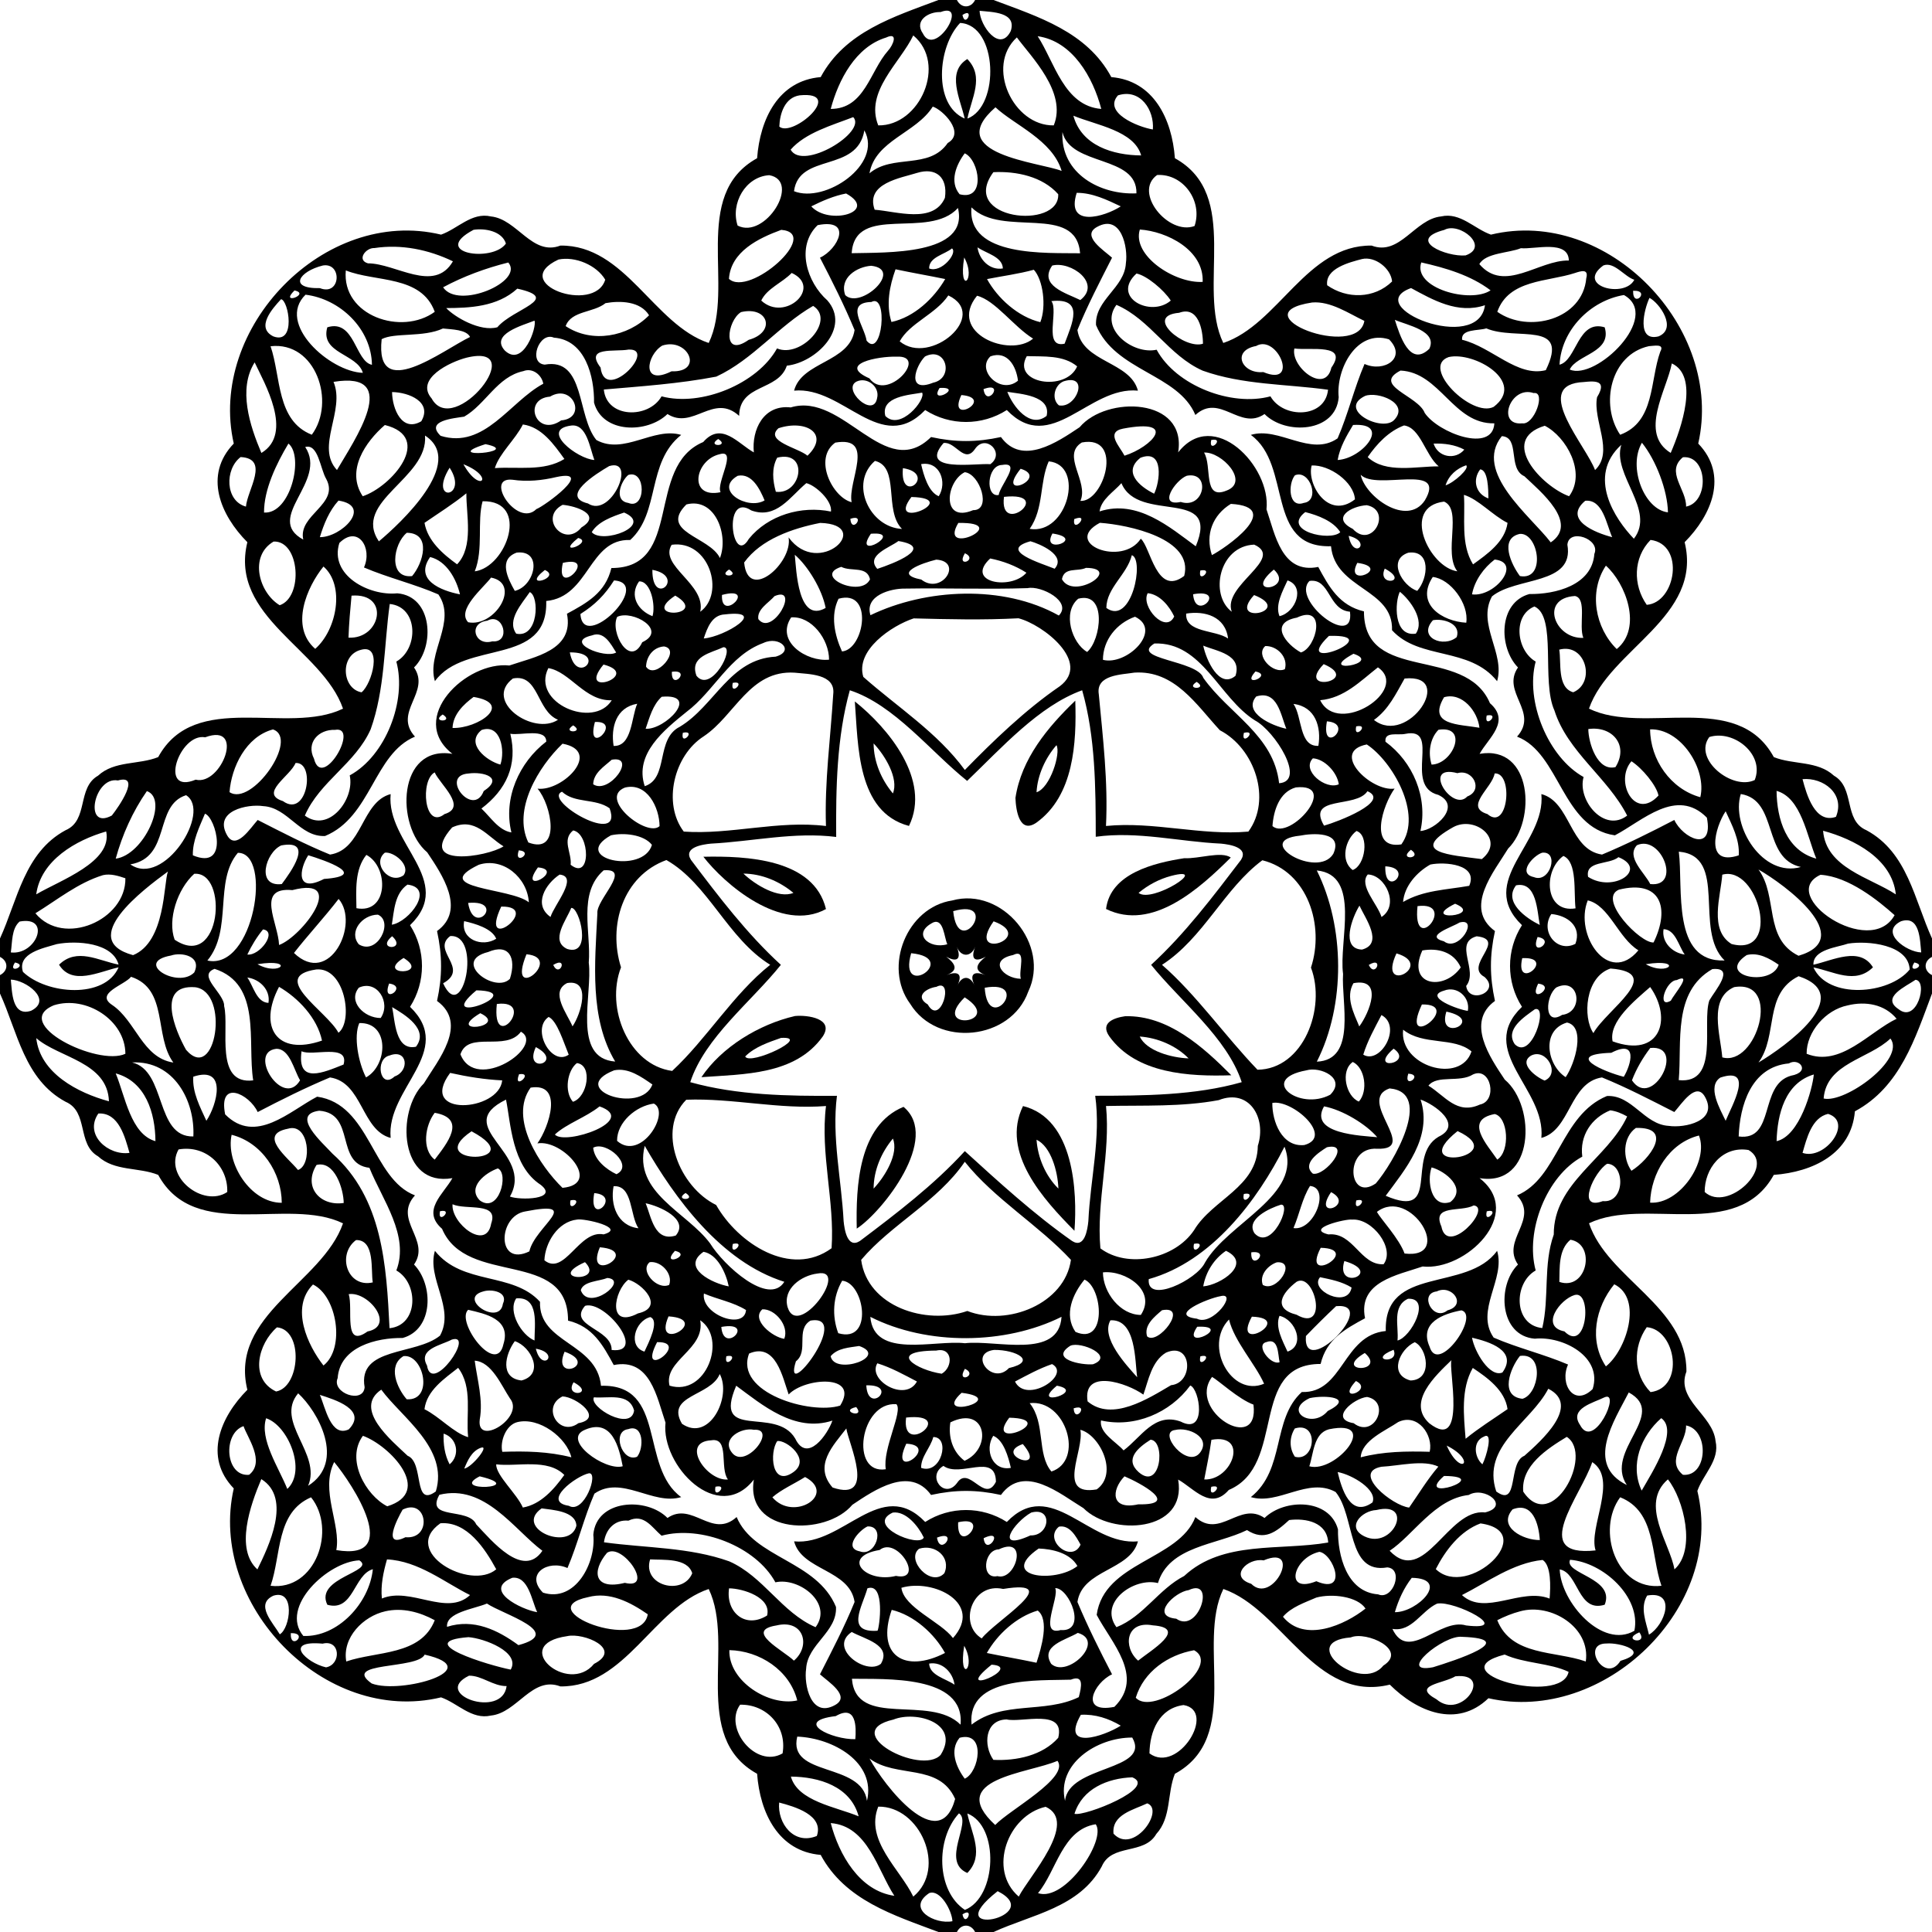
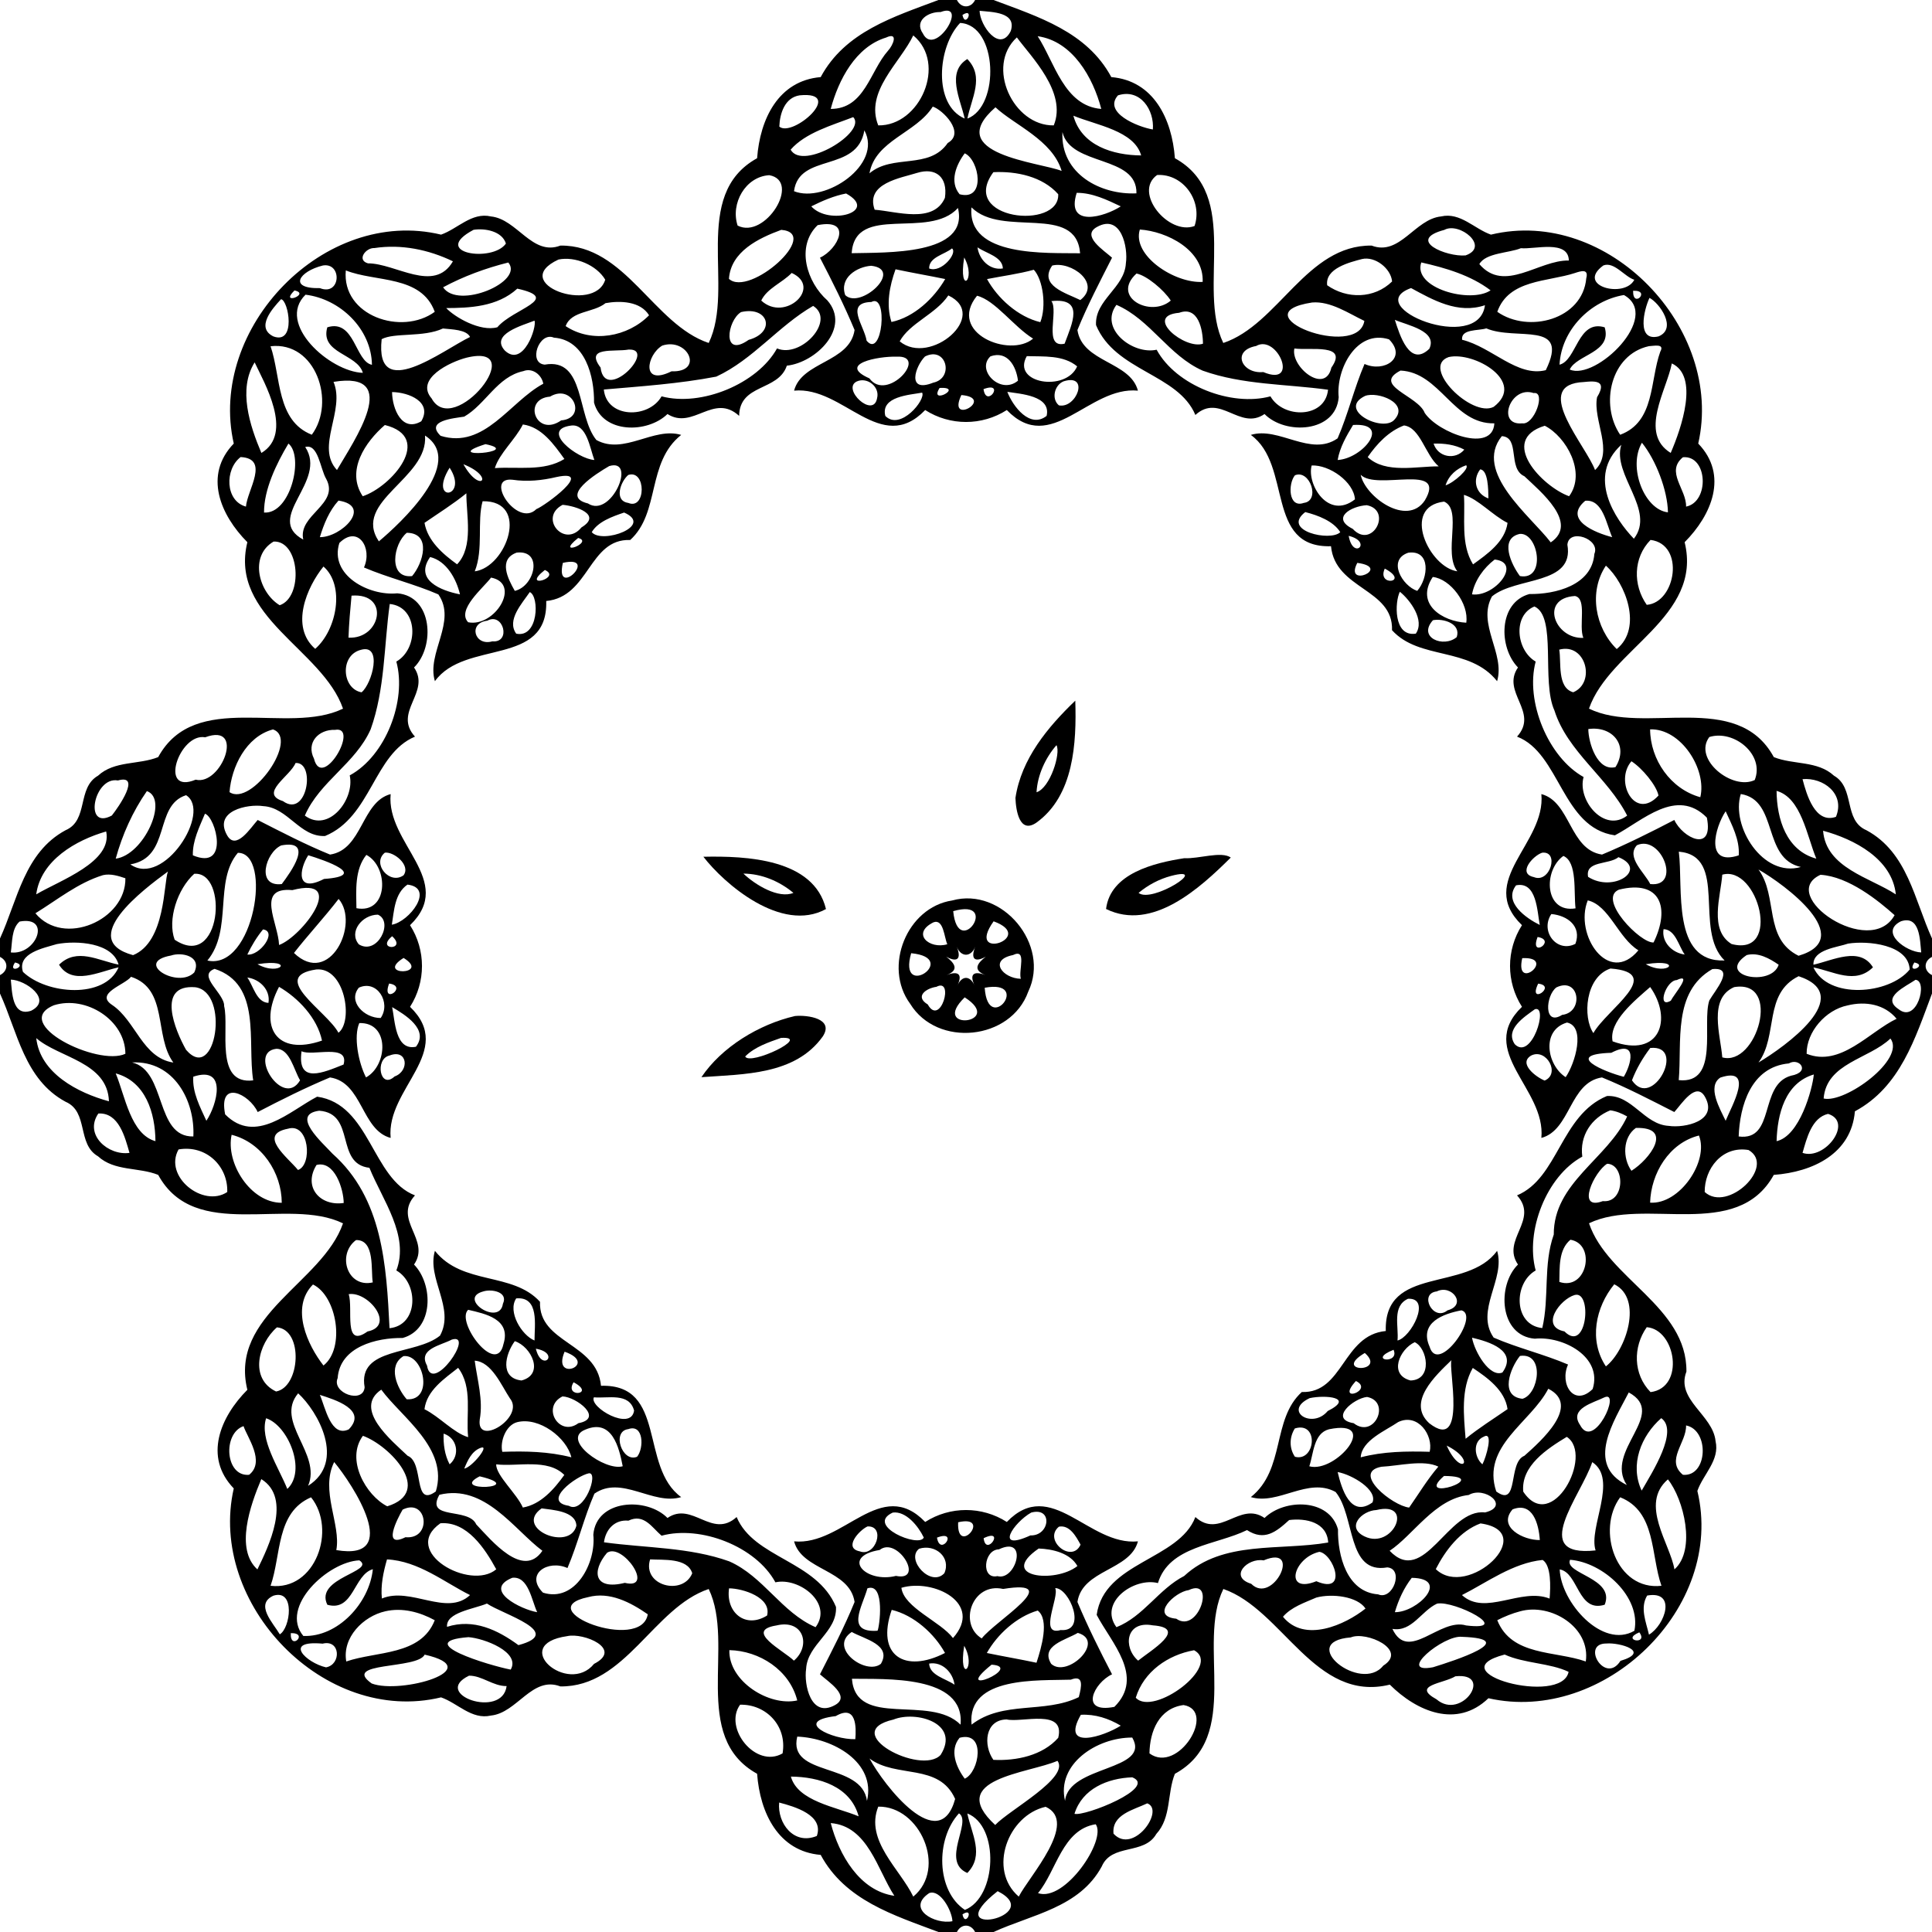
<svg xmlns="http://www.w3.org/2000/svg" width="533pt" height="533pt" version="1.1" viewBox="0 0 533 533">
  <path d="m258.9 0h5.09c1.18 2.34 3.84 2.34 5.02 0h5.09c12.33 4.65 25.75 8.73 32.49 21.27 11.68 0.98 16.74 11.58 17.54 22.38 18.47 10.21 5.96 35.64 13.35 50.97 15.22-5.09 22.98-27.08 40.92-26.87 7.8 2.98 11.9-7.31 19.17-8.04 5.3-1.22 9.16 3.42 13.75 5.02 32.21-7.76 64.43 25.79 57.19 57.64 8.4 8.72 3.68 19.73-3.75 27.21 5.06 20.66-20.71 29.52-26.39 45.92 15.3 7.45 40.8-5.28 50.99 13.37 5.38 2.17 12.04 0.93 16.6 5.13 5.88 3.37 2.53 12.29 8.96 15.05 11.36 6.13 13.23 19.23 18.08 29.85v5.09c-2.34 1.18-2.34 3.84 0 5.02v5.09c-4.65 12.33-8.73 25.75-21.27 32.49-0.98 11.68-11.58 16.74-22.38 17.54-10.21 18.47-35.64 5.96-50.97 13.35 5.09 15.22 27.08 22.98 26.87 40.92-2.98 7.8 7.31 11.9 8.04 19.17 1.22 5.3-3.43 9.16-5.02 13.75 7.76 32.21-25.79 64.43-57.64 57.19-8.72 8.4-19.74 3.68-27.21-3.75-20.66 5.06-29.52-20.71-45.92-26.39-7.45 15.3 5.28 40.8-13.37 50.99-2.18 5.38-0.94 12.04-5.13 16.6-3.37 5.88-12.29 2.53-15.05 8.96-6.14 11.36-19.23 13.23-29.85 18.08h-5.09c-1.18-2.34-3.84-2.34-5.02 0h-5.09c-12.33-4.65-25.75-8.73-32.49-21.27-11.68-0.98-16.74-11.58-17.54-22.38-18.47-10.21-5.96-35.64-13.35-50.97-15.22 5.09-22.98 27.08-40.92 26.87-7.8-2.98-11.9 7.31-19.17 8.04-5.31 1.22-9.16-3.43-13.75-5.02-32.21 7.76-64.43-25.79-57.19-57.64-8.4-8.72-3.68-19.74 3.75-27.21-5.06-20.66 20.71-29.52 26.39-45.92-15.3-7.45-40.8 5.28-50.99-13.37-5.39-2.18-12.04-0.94-16.6-5.13-5.88-3.37-2.53-12.29-8.96-15.05-11.36-6.14-13.23-19.23-18.08-29.85v-5.09c2.34-1.18 2.34-3.84 0-5.02v-5.09c4.85-10.62 6.72-23.72 18.08-29.85 6.43-2.76 3.08-11.68 8.96-15.05 4.56-4.2 11.21-2.96 16.6-5.13 10.19-18.65 35.69-5.92 50.99-13.37-5.68-16.4-31.45-25.26-26.39-45.92-7.43-7.48-12.15-18.49-3.75-27.21-7.24-31.85 24.98-65.4 57.19-57.64 4.59-1.6 8.44-6.24 13.75-5.02 7.27 0.73 11.37 11.02 19.17 8.04 17.94-0.21 25.7 21.78 40.92 26.87 7.39-15.33-5.12-40.76 13.35-50.97 0.8-10.8 5.86-21.4 17.54-22.38 6.74-12.54 20.16-16.62 32.49-21.27m0.57 3.33c-3.29-0.13-7.35 2.35-4.87 5.9 3.36 6.82 12.87-8.92 4.87-5.9m10.78-0.35c0.09 4.07 5.55 11.67 8.59 5.6 1.74-5.27-5.16-5.24-8.59-5.6m-4.73 1.15c0.81 3.88 3.47-2.28 0 0m-0.64 2.2c-6.26 6.54-7.52 22.61 1.26 26.38-1.2-5.4-5.14-12.81 0.72-16.42 4.82 4.92 1.11 10.85 0.03 16.42 9-3.35 8.41-25.82-2.01-26.38m-20.43 4.03c-8.4 2.57-13.12 11.66-15.27 19.69 9.39-0.01 10.79-10.41 15.81-16.06 1.41-1.51 2.97-5.27-0.54-3.63m7.5-0.59c-3.62 7.57-13.41 15.47-9.66 24.82 11.51 0.2 19.06-17.04 9.66-24.82m28.58 0.55c-8.73 7.98-0.98 24.47 10.18 24.27 3.73-9.1-6.28-18.95-10.18-24.27m5.74-0.33c4.65 7.1 7.29 19.26 17.55 20.06-2.27-8.67-7.91-18.7-17.55-20.06m-65.67 16.31c-4.1 0.62-5.48 5.04-5.6 8.63 3.7 3.12 18.38-9.88 5.6-8.63m87.82 0.01c-4.17 4.76 5.45 8.72 9.63 9.41 0.44-5.32-3.44-11.4-9.63-9.41m-51.09 3.1c-4.59 7.34-15.83 9.28-17.46 18.41 6.4-5.44 16.43-0.9 21.59-8.37 4.99-2.84-1.45-9.21-4.13-10.04m17.3 0.19c-14.92 12.99 12.34 15.16 18.26 17.56-2.55-8.54-13.09-12.69-18.26-17.56m-39.24 2.71c-5.9 2.28-13.18 4.3-17.27 8.98 3.32 5.95 21.15-4.87 17.27-8.98m60.73-0.39c2.24 8.28 10.95 10.9 18.7 10.96-1.9-6.82-12.42-8.36-18.7-10.96m-57.66 4.04c-1.97 11.8-18.02 6.1-19.41 16.79 8.58 3.44 24.56-7.37 19.41-16.79m54.64 0.47c-0.56 11.61 10.66 17.39 20.42 16.91 0.23-10.63-18.15-7.35-20.42-16.91m-26.95 5.87c-2.35 3.12-4.3 7.85-1.42 11.29 7.36 1.95 5.45-9.49 1.42-11.29m-13.08 5.38c-4.65 1.46-14.37 2.89-11.77 10.18 6.05 0.45 16.22 3.94 19.38-3.27 0.86-5.81-2.6-8.44-7.61-6.91m20.98-0.18c-9.69 13.16 18.33 16.06 17.89 6.08-4.32-4.89-11.55-6.4-17.89-6.08m-61.83 0.83c-6.57 0.39-10.74 7.82-8.73 13.9 7.6 3.92 17.66-12.31 8.73-13.9m107-0.05c-6.72 4.79 3.16 16.76 10.33 14.07 2.32-6.87-3.13-14.5-10.33-14.07m-85.8 5.1c-3.37 0.65-6.56 2.03-9.61 3.55 4.87 5.38 18.74 1.5 9.61-3.55m63.62-0.18c-3.13 9.81 7.77 6.61 12.15 3.73-3.81-1.81-7.84-3.76-12.15-3.73m-32.76 4.18c-8.08 8.91-28.36-1.41-29.33 12.47 9.46-0.24 32.48 0.64 29.33-12.47m3.73-0.17c-1.28 13.85 21 12.5 29.97 12.66-1.12-13.87-21.48-4.17-29.97-12.66m-42.44 4.9c-6.09 5.87-3 15.76 2.69 20.77 6.59 7.6-3.18 17.15-11.19 18-2.39 7.13-13.03 4.9-13.16 13.85-7.05-6.44-12.72 3.98-19.77-0.51-5.53 5.39-17.9 5.44-20.26-3.14 0.1-7.15-2.38-17.3-11.07-17.93-4.1-1.76-7.21 7.04-2.54 7.44 11.22-1.98 8.78 14.12 14.26 20.8 7.63 4.19 15.75-3.69 23.39-1.41-9.6 7.64-5.73 21.41-14.06 28.99-11.46-0.4-11.26 15.7-23.17 16.83 0.54 18.24-22.38 10.59-30.71 22.12-2.38-7.77 6.16-16.46 0.95-23.94-6.6-2.87-13.85-4.58-20.52-7.43 2.42-5.39-1.66-11.83-6.79-6.76-2.83 8.92 8.23 14.69 15.97 13.89 9.79 0.79 10.48 14.71 4.63 20.46 4.71 6.84-5.9 12.27 0.26 19.08-11.39 4.77-12.02 22.12-24.8 27.41-6.97 0.35-10.24-7.87-17.07-8.24-4.3-0.65-13.75 1.28-9.99 7.99 2.45 4.45 6.5-2 8.47-4.17 6.57 3.34 13.15 6.78 19.96 9.55 8.99-1.37 8.62-14.54 16.72-16.69-1.31 13.6 18.05 23.92 5.35 36.17 4.39 6.87 4.39 15.65 0 22.52 12.7 12.25-6.66 22.57-5.35 36.17-8.1-2.15-7.72-15.34-16.73-16.69-6.8 2.84-13.41 6.15-19.95 9.55-2.31-5.01-10.93-9.19-8.98 0.64 8.38 8.47 17.8-0.94 25.38-4.88 14.63 2.06 15.11 22.68 26.99 27.23-6.16 6.8 4.45 12.24-0.26 19.08 5.39 5.53 5.44 17.89-3.14 20.26-7.15-0.1-17.3 2.38-17.93 11.07-1.76 4.1 7.04 7.21 7.44 2.54-1.98-11.23 14.12-8.78 20.8-14.26 4.19-7.63-3.69-15.75-1.41-23.39 7.64 9.6 21.41 5.73 28.99 14.06-0.4 11.46 15.7 11.26 16.83 23.17 18.24-0.54 10.59 22.38 22.12 30.71-7.77 2.38-16.46-6.16-23.94-0.95-2.87 6.6-4.58 13.84-7.43 20.52-5.39-2.42-11.83 1.66-6.76 6.79 8.92 2.83 14.69-8.23 13.89-15.97 0.79-9.79 14.71-10.48 20.46-4.63 6.84-4.71 12.27 5.9 19.08-0.26 4.77 11.39 22.12 12.01 27.41 24.8 0.35 6.96-7.87 10.24-8.24 17.07-0.65 4.29 1.28 13.74 7.99 9.99 4.45-2.45-2-6.5-4.17-8.47 3.34-6.57 6.78-13.15 9.55-19.96-1.37-9-14.54-8.62-16.69-16.72 13.6 1.31 23.92-18.05 36.17-5.35 6.87-4.39 15.65-4.39 22.52 0 12.25-12.7 22.57 6.66 36.17 5.35-2.15 8.1-15.34 7.72-16.69 16.73 2.84 6.8 6.15 13.41 9.55 19.95-5.01 2.31-9.19 10.92 0.64 8.98 8.47-8.38-0.94-17.8-4.88-25.38 2.06-14.63 22.68-15.11 27.23-26.99 6.8 6.16 12.24-4.45 19.08 0.26 5.53-5.39 17.89-5.44 20.26 3.14-0.1 7.14 2.38 17.29 11.07 17.93 4.1 1.76 7.21-7.04 2.54-7.44-11.23 1.97-8.78-14.12-14.26-20.8-7.63-4.2-15.75 3.69-23.39 1.41 9.6-7.65 5.73-21.41 14.06-28.99 11.46 0.4 11.26-15.7 23.17-16.83-0.54-18.24 22.38-10.59 30.71-22.12 2.38 7.77-6.16 16.46-0.95 23.94 6.6 2.87 13.84 4.57 20.52 7.43-2.42 5.39 1.66 11.82 6.79 6.76 2.83-8.92-8.23-14.69-15.97-13.89-9.79-0.8-10.48-14.71-4.63-20.46-4.71-6.84 5.9-12.28-0.26-19.08 11.39-4.77 12.01-22.12 24.8-27.41 6.96-0.36 10.24 7.87 17.07 8.24 4.29 0.64 13.74-1.28 9.99-7.99-2.45-4.45-6.5 2-8.47 4.17-6.57-3.34-13.15-6.78-19.96-9.55-9 1.37-8.62 14.54-16.72 16.69 1.31-13.6-18.05-23.92-5.35-36.17-4.39-6.87-4.39-15.65 0-22.52-12.7-12.25 6.66-22.57 5.35-36.17 8.1 2.14 7.72 15.34 16.73 16.69 6.8-2.84 13.41-6.15 19.95-9.55 2.31 5.01 10.92 9.19 8.98-0.64-8.38-8.48-17.8 0.93-25.38 4.88-14.63-2.07-15.11-22.68-26.99-27.23 6.16-6.81-4.45-12.24 0.26-19.08-5.39-5.53-5.44-17.9 3.14-20.26 7.14 0.1 17.29-2.38 17.93-11.07 1.76-4.1-7.04-7.21-7.44-2.54 1.97 11.22-14.12 8.78-20.8 14.26-4.2 7.63 3.69 15.75 1.41 23.39-7.65-9.6-21.41-5.73-28.99-14.06 0.4-11.46-15.7-11.26-16.83-23.17-18.24 0.54-10.59-22.38-22.12-30.71 7.77-2.38 16.46 6.16 23.94 0.95 2.87-6.6 4.57-13.85 7.43-20.52 5.39 2.42 11.82-1.66 6.76-6.79-8.92-2.83-14.69 8.23-13.89 15.97-0.8 9.79-14.71 10.48-20.46 4.63-6.84 4.71-12.28-5.9-19.08 0.26-4.77-11.39-22.12-12.02-27.41-24.8-0.36-6.97 7.87-10.24 8.24-17.07 0.64-4.3-1.28-13.75-7.99-9.99-4.45 2.45 2 6.5 4.17 8.47-3.34 6.57-6.78 13.15-9.55 19.96 1.37 8.99 14.54 8.62 16.69 16.72-13.6-1.31-23.92 18.05-36.17 5.35-6.87 4.39-15.65 4.39-22.52 0-12.25 12.7-22.57-6.66-36.17-5.35 2.14-8.1 15.34-7.72 16.69-16.73-2.84-6.8-6.15-13.41-9.55-19.95 5.01-2.31 9.19-10.93-0.64-8.98m-94.93 1.29c-12.11 6.44 5.23 9.12 8.93 3.79-1.07-3.47-5.88-4.28-8.93-3.79m84.9 0.01c-6.27 2.3-13.93 5.98-14.44 13.52 5.64 5.16 25.65-12.59 14.44-13.52m98.92-0.09c-2.23 7.14 9.56 14.9 17.33 14.45 0.37-8.81-9.88-13.95-17.33-14.45m84 0.1c-10.68 2.83 0.64 7.52 5.86 7.04 6.85-2.41-1.7-9.34-5.86-7.04m-295.16 5.01c-2.39-0.13-4.98 3.31-1.79 4.22 7.63-0.02 18.27 8.36 23.44-0.56-6.7-3.23-14.23-4.78-21.65-3.66m159.33 0.1c-2.07 1.71-6.36 2.38-6.3 5.53 3.4 1.35 7.95-4.31 6.3-5.53m7.04-0.3c0.45 3.4 3.4 6.43 7 5.83-0.12-3.29-4.65-4.16-7-5.83m149.91 0.24c-3.24 1.36-9.71 1.25-11.46 4.39 6.92 8.12 16.4-1.18 24.69-0.99-0.13-5.83-9.52-3.02-13.23-3.4m-265.51 3.13c-14.06 6.54 9.91 15.23 12.9 5.56-2.38-4.01-8.26-6.51-12.9-5.56m111.93-0.57c-1.7 10.58 3.51 6.29 0 0m109.72 0.44c-3.37 0.89-10.2 2.57-9.58 7.23 5.43 3.82 12.97 3.78 17.91-1.05-0.33-3.59-4.69-7.04-8.33-6.18m-235.49 0.95c-6.22 1.55-12.36 3.81-17.99 6.84 4.13 6.24 22.45-1.55 17.99-6.84m251.87-0.02c-2.44 7.09 13.58 11.43 19.12 7.7-5.47-4.16-12.47-6.21-19.12-7.7m-303.02 0.84c-6.57 1.61-9.71 6.44-0.83 6.25 5.79 2.28 6.21-7.13 0.83-6.25m151.26 0.08c-3.97 0.27-8.84 3.34-7.16 8.1 4.25 4.03 16.24-7.1 7.16-8.1m49.94-0.06c-3.82 5.56 3.89 7.6 7.75 9.52 5.97-4.62-2.58-10.84-7.75-9.52m152.05-0.03c-7.77 5.69 5.88 9.19 8.54 3.95-2.68-0.82-5.58-5.1-8.54-3.95m-195.27 1.06c-1.66 4.64-2.66 9.7-1.13 14.54 6.26-1.32 11.75-6.55 14.83-11.85-4.56-0.94-9.15-1.72-13.7-2.69m38.15 0.13c-4.24 1.16-8.61 1.72-12.91 2.57 2.9 5.28 8.54 10.42 14.7 11.89 1.73-4.38 0.75-11.72-1.79-14.46m-189.81 0.18c-1.16 12.53 15.41 18.1 24.54 11.42-3.76-10.19-16.36-8.12-24.54-11.42m123.01 0.7c-2.6 2.71-6.81 4.24-8.4 7.62 6.59 6.09 16.98-3.7 8.4-7.62m95.12 0.16c-7.13 6.54 3.96 12.24 9.46 7.46-1.92-2.98-6.7-6.94-9.46-7.46m120.92-0.13c-7.5 2.45-18.22 1.73-21.38 10.69 8.56 6.03 23.54 2.16 24.55-9.26 0.7-2.68-1.43-2.01-3.17-1.43m-291.74 4.3c-5.55 5.07-13.26 5.33-19.61 5.36 2.33 2.49 9.38 6.61 14.11 5.29 4.35-5.16 18-7.87 5.5-10.65m246.57-0.16c-14.14 5.07 18.61 18.39 20.39 4.73-7.49 2.53-14.39-1.48-20.39-4.73m-308.04 0.66c-4.34 4.25 4.62 0.99 0 0m369.3 0.09c-0.12 5.11 5.07-0.25 0 0m-366.25 1.08c-8.2 7.98 6.7 21.26 15.81 21.56-1.5-5.29-11.85-5.31-9.81-12.56 7.57-2.38 7.68 9.44 12.32 10.34-0.14-9.89-8.76-18.17-18.32-19.34m177.33 0.2c-3.43 5.14-10.68 7.63-13.41 12.67 8.4 6.95 24.92-7.2 13.41-12.67m7.92 0.09c-8.3 10.23 9.03 17.28 15.47 11.83-5.33-3.27-10.49-10.61-15.47-11.83m178.46-0.2c-9.28 1.54-17.27 9.68-17.76 19.22 4.75-1.17 5-12.55 12.46-10.31 2.08 6.95-7.69 7.48-9.65 11.65 7.18 3.15 25.53-14.66 14.95-20.56m-370.47 1.16c-2.39 2.57-7.07 7.82-2.11 10.26 6.35 2.33 4.18-10.01 2.11-10.26m377.53-0.37c-1.52 3.18-3.68 12.15 2.5 10.62 5.23-2.16 0.27-9.21-2.5-10.62m-288.01 1.45c-3.33 2.7-9.45 2.04-11 6.34 7.23 4.81 17.15 2.96 23.01-2.99-2.38-3.9-7.98-4.08-12.01-3.35m73.34-0.32c-7.39 0.19-1.98 6.5-1.31 10.68 4.34 5.21 6.03-13.26 1.31-10.68m49.66-0.24c2.08 2.67-2.35 13.09 3.65 11.75 2.05-5.54 5.63-12.75-3.65-11.75m71.94 0.38c-20.58 3.14 12.54 16.05 14.41 5.08-4.27-2.03-9.32-5.51-14.41-5.08m-137.66 0.94c-9.58 5.52-16.58 14.81-26.72 19.51-10.28 1.97-20.62 2.66-31.03 3.56 0.79 8 12.4 8.1 15.93 1.88 10.99 2.94 26.47-3.5 31.85-13.22 6.58 2.79 16.28-7.71 9.97-11.73m83.67-0.29c-4.9 6.6 4.55 13.84 11.09 12.38 5.37 9.91 20.63 15.79 31.4 12.86 3.51 6.19 15.08 6.14 15.89-1.82-11.57-1.6-23.51-1.31-34.57-5.26-9.44-4.17-14.42-14.1-23.81-18.16m-103.57 2c-3.86 2.37-5.32 12.88 2.1 7.66 7.62-2.1 5.49-9.42-2.1-7.66m120.87 0.19c-9.96 0.85 1.63 10.24 6.57 8.53-0.02-3.82-1.26-10.49-6.57-8.53m-177.85 2.17c-3.3 1.32-12.3 3.71-8.18 8.25 5.1 4.82 8.91-6.58 8.18-8.25m237.36-0.22c1.31 4.09 4.08 13.23 9.51 7.98 2.35-4.94-6.07-6.48-9.51-7.98m-262.62 2.38c-5.33 2.51-13.47 1.07-16.9 2.95-1.92 17.74 16.85 3.02 24.39-0.61-1.03-2.08-5.11-2.07-7.49-2.34m287.85-0.03c-2.15 0.7-7.03 0.1-6.68 3.14 8.22 2.02 15.26 10.38 23.09 8.39 6.77-13.85-8.19-8-16.41-11.53m-335.4 4.93c2.9 8.4 1.57 20.56 11.38 24.41 6.69-9.02 1.11-25.84-11.38-24.41m108.06-0.18c-4.31 2.56-5.94 11.32 2.55 7.1 9.06 0.31 4.57-9.43-2.55-7.1m163.84 0.11c-6.92 1.29-3.93 7.79 1.97 7.19 10.15 4.28 3.88-10.58-1.97-7.19m108.34 0.05c-10.58 2.35-13.54 16.14-7.91 24.44 9.66-3.58 8.16-14.9 11.07-22.93 1.29-2.32-1.83-1.56-3.16-1.51m-281.49 0.94c-3.88 0.7-12.19-0.94-7.71 4.95 1.23 10.07 15.83-5.37 7.71-4.95m183.7-0.3c-1.1 5.04 8.51 12.84 10.21 5.27 4.79-6.77-5.88-4.67-10.21-5.27m-228.37 2.53c-4.58 1.17-14.3 5.84-9.64 11.26 6.1 11.15 27.49-15.59 9.64-11.26m118.59-0.27c-4.91-0.17-16.49 2-7.46 5.98 4.88 6.74 16.54-6.51 7.46-5.98m7.88-0.06c-2.69 2.68-5.2 10.21 2.26 7.23 5.86-1.24 3.66-10.19-2.26-7.23m18.06-0.04c-4.08 3.76 2.78 10.75 7.59 6.72-0.5-4.04-2.92-8.35-7.59-6.72m10.02-0.05c-4.3 7.53 10.82 9.97 13.89 2.82-3.81-3.17-9.22-2.67-13.89-2.82m116.37 0.26c-7.8 2.74 6.4 16.8 12.42 13.74 9.16-6.95-5.42-15.37-12.42-13.74m-329.39 1.46c-4.64 7.39-1.34 17.45 1.86 24.99 9.02-5.43 0.7-19.5-1.86-24.99m390.97 0.29c-1.39 7.31-9.14 19.27-0.31 24.69 2.99-6.91 7.88-21.16 0.31-24.69m-316.83 2.12c-7.22 1.52-10.4 9.16-16.33 12.56-2.85 0.46-10.88 1.1-6.51 5.29 12.11 3.76 19.07-9.4 28.33-14.37-0.43-2.47-3-4.47-5.49-3.48m241.98-0.15c-7.97 4.12 4.9 6.93 6.68 11.69 3.69 5.5 18.76 11.2 19.21 2.87-11.35 0.25-14.95-14.06-25.89-14.56m-294.36 3.12c3.33 7.94-5.06 17.88 0.95 24.32 4.66-8.03 18.2-27.48-0.95-24.32m144.39-0.13c-4.35 2.01 4.56 10.4 5.57 4.62 0.81-3.11-2.69-5.89-5.57-4.62m57.05-0.03c-2.55 0.99-3.48 4.87-1.32 6.64 4.86 0.98 8.58-8.88 1.32-6.64m142.26 0.3c-12.6 1.56 1.82 17.47 4.33 24.19 5.34-5.11-0.66-13.63 0.55-20.09 3.49-5.66-2.28-4.2-4.88-4.1m-176.49 1.53c-3.12 4.93 6.97-0.37 0 0m12.11 0.33c0.79 5.47 6.16-2.31 0 0m-163.17 0.81c0.06 4.65 2.74 11.19 8.06 8.06 3.13-5.32-3.41-8-8.06-8.06m146.23 0.16c-3.38 0.63-11.51 1.01-10.15 6.43 4.17 4.21 11.26-4.57 10.15-6.43m23.51-0.22c1.54 4.03 6.26 10.25 10.84 6.63 1.3-5.61-7.31-6.06-10.84-6.63m145.2 0.34c-6.42-2.2-10.4 9.05-3.15 8.35 3.36 0.55 6.63-8.92 3.15-8.35m-271.36 0.98c-7.74 0.62-3.86 11.4 3.07 6.56 7.28-0.62 3.23-10.32-3.07-6.56m113.48-0.44c-4.15 8.75 9.58 0.83 0 0m111.36 0.25c-7.82 3.84 4.92 10.2 8.1 6.56 4.25-4.59-4.61-7.89-8.1-6.56m-270.41 8.02c-5.41 4.68-10.8 12.6-6.1 19.65 7.94-2.63 19.75-16.24 6.1-19.65m38.08-0.15c-2.06 4.12-6.55 8.05-7.73 12.04 6.37-0.45 13.49 1 19.18-2.52-2.85-3.94-6.2-8.8-11.45-9.52m13.33 0.3c-8.76 1.12 1.69 9.22 6.39 9.5-1.24-3.26-2.09-10.04-6.39-9.5m215.7-0.16c-1.81 3-3.65 6.15-4.25 9.66 6.88-0.35 15.05-10.35 4.25-9.66m14.06 0.13c-4.23 1.59-7.5 5.08-10.02 8.73 4.87 4.66 13.69 2.49 19.59 2.56-3.69-3.08-5.06-10.71-9.57-11.29m38.83 0.08c-12.9 3.96-0.75 16.76 6.71 19.45 4.82-6.51-0.79-16.43-6.71-19.45m-308.92 2.71c0.99 11.84-20.17 18.11-12.73 29.19 5.85-4.91 24.16-21.79 12.73-29.19m297.07 0.16c-7.94 9.9 7.96 22.05 13.5 29.31 7.85-5.31-2.85-14.04-7.27-18.24-4.71-2.12-1.09-10.75-6.23-11.07m-334.75 2.05c-3.34 5.58-6.78 12.72-6.73 19.03 7.35 0.49 11.08-15.55 6.73-19.03m54.36 0.16c-13.22 4.19 10.83 2.22 0 0m261.57-0.15c1.19 3.79 5.99 4.62 8.47 1.66-2.59-1.38-5.57-1.76-8.47-1.66m57.47-0.24c-3.93 6.72 0.66 18.48 7.18 19.2-0.1-6.06-3.33-14.46-7.18-19.2m-368.77 1.18c6.33 9.5-11.53 19.57-0.54 25.54-1.51-6.86 10.08-9.71 6.35-16.7-1.68-2.81-2.19-9.86-5.81-8.84m363.08-0.61c-9.58 8.76-1.7 20.56 3.47 25.91 6.13-7.88-6.07-17.63-3.47-25.91m-380.9 3.38c-4.41 3.35-4.3 12.11 1.47 13.67 0.35-4.55 6.66-13.25-1.47-13.67m397.9 0.05c-4.87 4 1.02 8.87 0.87 13.62 6.51-1.28 6-14.23-0.87-13.62m-336.44 1.93c4.66 8.35 8.89 3.53 0 0m40.22 0.51c-3.55 2.07-13.72 8.4-5.86 10.31 6.44 4.22 13.6-12.63 5.86-10.31m193.8-0.17c-1.41 5.13 4.53 15.14 11.94 9.35-0.31-4.83-7.01-9.56-11.94-9.35m42.61-0.05c-2.64 0.9-4.82 2.83-5.67 5.53 2.28-0.69 6.77-4.71 5.67-5.53m-280.43 0.67c-6.1 9.86 5.44 8.42 0 0m284.31 0.46c-2.21 2.91-1.24 6.77 2.27 8.01-0.03-2.45-0.07-7.84-2.27-8.01m-254.79 2.1c-3.98 0.95-8.1 1.37-12.16 0.76-8.04-0.88 1.3 13.37 6.57 8.1 2.29-0.85 16.25-11.12 5.59-8.86m19.76-0.56c-2.14 1.82-4.03 7.11 0 7.71 4.92 2.04 4.97-9.3 0-7.71m183.92 0.09c-1.93 2.35-1.83 9.14 2.44 7.62 4.66-0.57 1.7-9.33-2.44-7.62m18.14-0.15c1.23 6.07 12.8 14.46 17.7 7.08 6.25-10.54-13.33-2.56-17.7-7.08m-246.72 5.12c-3.66 2.98-7.67 5.47-11.55 8.15 0.86 4.98 5.07 8.62 8.99 11.44 4.66-4.87 2.49-13.7 2.56-19.59m275.2 0.43c0.44 6.37-1 13.49 2.52 19.18 3.93-2.85 8.8-6.2 9.52-11.45-4.13-2.06-8.05-6.55-12.04-7.73m-310.48 1.58c-2.57 2.83-4.04 6.47-5.14 10.09 5.93 0.05 14.67-8.6 5.14-10.09m39.76 0.18c-1.57 5.53 0.28 13.27-2.17 19.34 8.79-1.13 15.34-19.57 2.17-19.34m265.25 0.1c-12 1.44-4.09 18.16 3.65 19.23-3.95-5.11 1.5-16.99-3.65-19.23m38.94-0.23c-6.26 5.27 2.92 8.89 7.43 10.04-1.59-3.55-2.56-10.51-7.43-10.04m-282.12 1.12c-6.7 3.51 0.44 12.06 5.2 6.23 5.82-3.52-1.57-5.93-5.2-6.23m221.85 0.1c-4.26 0.24-9.97 3.5-3.87 6.53 5.34 5.8 11.07-5.09 3.87-6.53m-204.88 2.03c-3.2 1.08-7.22 2.49-8.93 5.41 2.86 3.4 17.28-1.78 8.93-5.41m187.91-0.13c-6.7 5.18 7.02 8.23 9.66 5.54-1.9-3.05-6.16-4.66-9.66-5.54m-247.86 5.71c-3.75 3.02-5.25 12.68 1.45 11.95 3.03-3.51 5.5-11.85-1.45-11.95m307.05 0.31c-5.76 1.26-2.31 8.51 0.03 11.63 7.31 1.33 5.13-12.03-0.03-11.63m-259.78 1.12c-6.7 5.39 4.55 1.19 0 0m212.57-0.58c1.23 6.91 6.73 1.63 0 0m-296.59 1.57c-6.88 4.04-4.02 14.14 1.68 17.57 6.57-2.22 5.56-17.87-1.68-17.57m379.87-0.45c-4.83 4.94-4.87 12.48-1.05 17.91 8.03-0.62 10.64-16.69 1.05-17.91m-312.81 3.5c-5.15 1.85-2.45 7.17-0.52 10.56 5.56-1.29 7.88-11.38 0.52-10.56m245.97 0.03c-5.87 1.97-1.65 9.16 2.47 10.53 3.1-3.55 3.82-11.38-2.47-10.53m-269.85 1.19c-4.43 6.31 2.94 9.27 8.24 10.3-1-4.26-3.71-9.21-8.24-10.3m293.69 0.69c-3 2.27-5.57 5.82-6.25 9.61 6.31 0.81 13.95-8.78 6.25-9.61m-257.07 0.92c-2.35 10.27 10.27-2.35 0 0m219.17 0c-3.78 7.2 9.78 1.32 0 0m-285.21 1.01c-4.56 5.62-9.33 16.58-2.28 22.71 6.02-5.28 8.24-17.54 2.28-22.71m353.79-0.24c-4.81 7.23-2.96 17.15 2.99 23.01 7.21-5.89 2.42-18.22-2.99-23.01m-292.72 1.19c-6.86 5.43 4.87 2.17 0 0m231.72-0.38c-2.33 5.13 7.14 3.8 0 0m-246.56 2.48c-2.07 2.8-9.6 8.87-6.32 12.32 7.36 1.48 14.81-10.67 6.32-12.32m259.8-0.17c-4.94 7.52 2.69 12.27 9.24 12.62 0.78-5.21-4.34-12.1-9.24-12.62m-249.12 4.17c-2.13 3.15-6.44 7.72-3.74 11.47 6.16 1.3 6.45-10.32 3.74-11.47m240.04-0.09c-1.38 2.66-1.88 12.51 4.4 11.56 2.56-3.69-1.54-9.27-4.4-11.56m-289.21 1.07c-0.36 3.85-0.71 7.71-0.84 11.59 8.97 0.48 11.56-12.44 0.84-11.59m337.52 0.1c-9.85 0.62-5.61 11.92 2.31 11.55-1.35-3.3 1.11-10.84-2.31-11.55m-326.98 2.2c-1.6 11.57-1.31 23.51-5.26 34.57-4.17 9.44-14.1 14.42-18.16 23.81 6.6 4.9 13.84-4.55 12.38-11.09 9.91-5.37 15.79-20.63 12.86-31.4 6.19-3.51 6.14-15.09-1.82-15.89m315.8 0.69c-6.05 2.45-5.02 12.1 0.34 15.2-2.94 10.99 3.5 26.47 13.22 31.85-1.81 6.43 5.72 15.51 12.02 10.64-5.37-10.54-16.45-17.57-20.07-29.01-3.66-8.05 0.73-25.88-5.51-28.68m-288.88 3.92c-5.38 0.63-3.54 7.12 1.38 5.7 5.3 0.47 3.04-8.12-1.38-5.7m260.88-0.13c-4.32 4.79 2.94 7.73 6.56 4.66 1.25-3.72-3.73-5.22-6.56-4.66m-295.76 8.17c-5.92 1.51-5.22 10.8 0.19 11.72 2.93-2.39 5.86-13.45-0.19-11.72m330.6-0.05c0.62 3.41-0.66 10.5 3.86 11.76 6.31-2.65 3.49-13.73-3.86-11.76m-354.86 22.01c-7.44 1.98-11.47 10.41-11.98 17.3 6.11 4.09 19.35-14.81 11.98-17.3m17.12 0.12c-4.53-0.17-8.04 3.53-5.8 7.95 2.25 8.97 12.76-9.2 5.8-7.95m345.76-0.22c0.03 3.81 2.5 11.76 7.5 10.49 3.77-6.03-0.92-11.46-7.5-10.49m17.05 0.08c0.06 8.38 5.63 16.45 13.85 18.72 1.85-7.66-5.31-19.01-13.85-18.72m-398.63 2.19c-7.06-1.31-13.04 16.01-2.62 11.69 7.07 1.75 13.86-15.85 2.62-11.69m414.97-0.08c-4.59 6.1 6.35 14.84 12.52 11.87 2.81-6.99-5.7-13.97-12.52-11.87m-390.04 7.17c-1.4 3.6-10.17 8.42-3.48 10.51 6.71 4.85 9.12-10.89 3.48-10.51m368.55-0.48c-4.78 5.5 0.92 16.59 7.46 9.46-0.52-2.76-4.48-7.54-7.46-9.46m-417.55 5.3c-6.63-1.21-9.58 13.93-1.68 9.67 1.87-2.34 8.21-11.51 1.68-9.67m464.75-0.36c1.11 4.26 3.47 12.41 9.22 10.39 2.63-6.38-3.57-10.93-9.22-10.39m-456.76 3.29c-3.91 5.61-6.79 12.04-8.6 18.64 7.74-0.98 14.74-16.41 8.6-18.64m449.6-0.06c0.06 7.75 2.68 16.46 10.96 18.7-2.61-6.28-4.14-16.8-10.96-18.7m-438.79 1.19c-8.97 2.86-4.04 17.13-15.37 19.09 9.19 6.49 22.56-14.58 15.37-19.09m428.92-0.32c-2.8 8.84 6.08 23.16 16.57 20.13-10.76-2.37-6.09-18.45-16.57-20.13m-423.71 5.43c-1.52 3.67-3.44 7.4-3.34 11.48 10.2 4.29 6.36-10.51 3.34-11.48m419.53-0.67c-2.94 4.36-5.9 15.3 3.61 12.16 0.3-4.32-1.87-8.35-3.61-12.16m-446.78 5.57c-8.37 2.4-18.04 7.97-19.3 17.35 6.63-3.91 21.07-8.92 19.3-17.35m473.66-0.2c0.8 10.27 12.97 12.9 20.07 17.56-1.01-9.78-11.46-15.23-20.07-17.56m-425.37 4.05c-4.36 1.97-7.02 11.52 0.15 10.66 2.43-3.25 9.12-12.4-0.15-10.66m374-0.05c-3.04 3.3 2.12 7.55 3.69 10.71 8.75 0.96 3.05-13.75-3.69-10.71m-385.96 2.09c-6.67 7.85-1.35 21.16-8.41 29.72 12.87 2.81 18.06-29.8 8.41-29.72m40.55-0.04c-3.67 2.99 1.31 8.98 5.16 6.24 2.05-2.78-2.7-6.59-5.16-6.24m319.27 0.01c-2.56 0.85-6.9 5.74-2.28 6.73 4.5 1.83 7.11-7.28 2.28-6.73m37.71-0.29c1.26 10.05-2.09 30.59 12.63 30.02-8.69-8.43 1.17-28.82-12.63-30.02m-378.11 0.99c-2.51 3.88-3.48 10.58 4.34 6.54 12.64-0.9 0.14-5.17-4.34-6.54m16.03-0.1c-3.26 4.05-2.82 9.77-2.74 14.71 8.86 1.67 9.01-11.41 2.74-14.71m330.23 0.29c-5.65 4.04-5.19 15.87 3.36 14.46-0.55-4.44 0.56-12.8-3.36-14.46m15.2 0.34c-2.64 2.16-9.23 0.89-8.38 5.43 7.03 4.52 16.67-2.08 8.38-5.43m-400.17 3.96c-6.73 4.91-25.23 18.83-9.62 23.07 9.03-3.66 8.4-19.94 9.62-23.07m438.8-0.55c5.48 7.44 1.33 18.98 11.05 23.79 16.32-4.8-3.88-19.72-11.05-23.79m-456.72 1.55c-6.88 2.11-12.59 6.8-18.64 10.52 7.78 9.4 25.02 1.85 24.82-9.66-1.96-0.66-4.1-1.34-6.18-0.86m25.17-0.37c-4.66 4.22-7.43 12.69-5.4 18.18 12.92 8.66 14.93-18.95 5.4-18.18m421.56 0.24c-0.44 6.01-3.71 15.24 2.56 19.13 14.05 3.68 7.3-21.87-2.56-19.13m27.1 0.03c-12.18 5.6 13.67 23.32 20.44 11.14-4.43-3.96-12.66-10.66-20.44-11.14m-389.83 2.71c-3.56 2.46-3.68 7.21-4.31 11.06 4.81-0.78 11.98-10.16 4.31-11.06m305.84 0.2c-3.6 4.66 2.86 9.12 6.54 10.93-0.73-3.75-0.81-12.1-6.54-10.93m-337.6 1.32c-10.25-0.94-3.88 9.04-3.66 15.14 6.33-2.31 19.17-19.16 3.66-15.14m365.96-0.12c-6 2.56 5.99 14.88 9.58 14.56 4.65-9.53 1.95-17.43-9.58-14.56m-353.19 2.55c-3.89 5.06-8.69 10.23-12.32 14.91 9.84 9.48 18.22-8.11 12.32-14.91m344.61 0.4c-3.82 9.46 5.74 23.69 13.97 13.78-5.58-3.4-8.04-12.4-13.97-13.78m-333.78 3.94c-4.4 0.02-8.14 4.81-5.25 8.2 5.15 3.12 9.69-6.3 5.25-8.2m323.73-0.17c-3.2 4.77 1.55 10.84 6.64 8.22 1.79-4.82-2.17-7.83-6.64-8.22m-422.57 2.07c-2.26 1.93-2 5.71-2.43 8.52 7.06 0.84 11.34-10.15 2.43-8.52m519.01-0.07c-6.07 3.03 1.52 8.49 5.6 8.59-0.36-3.44-0.33-10.34-5.6-8.59m-451.86 2.24c-1.72 2.1-3.16 4.48-4.33 6.93 3.41 0.45 8.41-6.37 4.33-6.93m386.38-0.07c-0.61 3.6 2.42 6.55 5.83 7-1.67-2.36-2.54-6.88-5.83-7m-350.76 1.95c-4.76 3.95 4.31 3.97 0 0m316.01 0.21c-2.36 6.13 5.46 0.9 0 0m-408.51 1.96c-3.66 1.11-11.02 2.47-9.35 7.67 6.54 6.26 22.61 7.52 26.38-1.26-5.4 1.2-12.81 5.14-16.42-0.72 4.92-4.82 10.85-1.11 16.42-0.03-1.64-6.06-11.51-6.71-17.03-5.66m494.15-0.13c-2.8 1.01-9.73 1.58-9.54 5.82 5.4-1.2 12.81-5.14 16.42 0.72-4.92 4.82-10.86 1.11-16.42 0.03 3.99 8.82 20.84 7.56 26.55 0.58-0.32-6.91-11.56-8.02-17.01-7.15m-462.64 3.28c-10.5 1.89 1.93 9.29 6.4 4.67 2.16-4.53-3.51-5.67-6.4-4.67m434.68-0.12c-8.64 5.77 6.76 8.93 8.83 2.67-2.54-1.75-5.65-3.5-8.83-2.67m-370.53 0.79c-8.05 5.04 7.67 4.76 0 0m308.61 0.06c-2.17 9.6 9.74-0.47 0 0m-415.82 1.19c-2.28 3.47 3.88 0.81 0 0m524 0c-2.29 3.47 3.88 0.81 0 0m-457.1 0.48c6.29 3.51 10.58-1.7 0 0m383 0c6.29 3.51 10.58-1.7 0 0m-394.82 1.28c-5.02 1.84 2.81 6.83 2.62 10.27 1.49 6.07-2.75 21.79 8.02 20.5-1.68-10.71 2.43-26.48-10.64-30.77m28.03 0.17c-13.26 1.99 2.95 11.49 6.13 17.46 4.17-3.15 1.8-18.17-6.13-17.46m357.06-0.26c-7.01 2.33-7.71 13.46-4.72 17.82 3.61-6.5 20.01-16.65 4.72-17.82m28.09 0.16c-11 6.32-8.35 20.02-9.26 30.63 11.37 1.18 6.31-15.69 8.44-21.99 1.51-2.67 7.36-9.27 0.82-8.64m-436.24 2.12c-1.72 2.23-10 4.56-5.29 7.72 6.61 4.38 8.4 14.65 16.96 15.94-5.4-7.37-1.3-20.24-11.67-23.66m460.05-0.16c-9.73 4.82-5.59 16.35-11.07 23.81 7.21-4.31 27.16-18.46 11.07-23.81m-493.22 0.94c0.36 3.43 0.33 10.33 5.6 8.59 6.07-3.04-1.53-8.5-5.6-8.59m65.25-0.58c1.67 2.35 2.54 6.88 5.83 7 0.6-3.6-2.43-6.55-5.83-7m394.33 0.71c-2.99 0.08-5.56 8.04-1.62 5.68 0.88-1.76 6.17-7.82 1.62-5.68m65.89-0.08c-2.68 1.85-9.62 4.85-4.68 8.1 5.07 4.08 8.2-7.83 4.68-8.1m-421.1 1.03c-2.31 6.16 5.47 0.79 0 0m317 0.03c-2.99 6.18 5.37 0.64 0 0m-370.5 0.99c-10.83-0.83-5.57 11.87-2.52 17.27 8.2 9.5 12.2-16.01 2.52-17.27m23.13-0.11c-5.79 10.96-0.74 19.19 11.85 14.83-1.32-6.26-6.55-11.75-11.85-14.83m22.02 0.23c-3.14 3.8 1.48 8.4 6.02 8.37 2.94-4.25-1.02-10.68-6.02-8.37m330.37-0.07c-2.99 2.25-3.57 10.84 1.58 7.58 6.1-0.69 4.81-10.64-1.58-7.58m25.88-0.11c-4.27 3.75-11.5 9.56-10.37 14.99 13.09 4.75 16.63-6.13 10.37-14.99m23.16 0.03c-7.22 3.16-3.73 13.32-3.27 19.38 9.49 2.66 16.59-21.6 3.27-19.38m-463.54 5c-12.13 5.03 12.15 16.96 19.72 13.39-0.03-9.24-10.81-16.17-19.72-13.39m494.82 0.05c-5.99 1.21-11.34 7.27-11.28 13.34 9.35 3.75 17.25-6.04 24.82-9.66-3.31-4.02-8.59-4.91-13.54-3.68m-401.51 0.47c0.8 3.72 0.83 12.1 6.57 10.93 3.69-4.8-3.07-8.87-6.57-10.93m315.26 0.58c-2.94 2.13-8.33 5.55-5.55 9.65 4.65 4.66 9.38-10.86 5.55-9.65m-324.32 3.82c-1.62 3.7-0.27 10.85 1.85 14.99 6-3.29 6.61-15.25-1.85-14.99m333.18-0.15c-7.26 2.14-5.49 11.81-0.37 15.07 2.64-3.81 5.59-13.96 0.37-15.07m-422.3 4.3c1.07 9.7 11.49 15.11 20.05 17.43-0.35-10.86-13.86-12.01-20.05-17.43m511.53 0.11c-5.93 5.68-17.66 6.76-18.43 16.55 5.93 1.4 22.72-10.86 18.43-16.55m-445.31 2.84c-8.05 0.91 1.84 16.62 6.56 8.69-1.73-2.89-2.84-8.74-6.56-8.69m379.05-0.23c-2.07 2.72-3.83 5.73-5.05 8.92 5.6 8.34 15.24-9.94 5.05-8.92m-372.08 0.89c-1.31 9.3 6.14 5.82 11.59 3.68 1.64-5.93-8.71-2.16-11.59-3.68m361.33 0.44c-13.34 0.45-1.96 5.24 3.44 6.62 1.96-3.21 4.09-10.53-3.44-6.62m-337.07 0.75c-4.11 0.91-2.64 9.52 1.4 5.78 4.21-1.49 3.61-7.73-1.4-5.78m314.94 0.02c-3.6 2.17 1.36 5.94 3.74 6.89 4.45-1.87 0.46-9.05-3.74-6.89m-385.96 1.89c9.56 2.27 6.28 20.65 16.91 20.42 0.48-9.76-5.3-20.98-16.91-20.42m457.08 0.27c-10.52 0.97-13.54 11.79-13.85 20.15 10.23 1.32 5.51-14.21 14.4-16.75 5.63-1.01 2.33-5.12-0.55-3.4m-461.59 2.75c2.6 6.28 4.14 16.8 10.96 18.7-0.06-7.75-2.68-16.46-10.96-18.7m468.47 0.3c-7.96 2.37-10.06 10.99-10.27 18.4 6.37-1.4 9.9-14.38 10.27-18.4m-447.07 0.61c-0.3 4.32 1.86 8.34 3.61 12.16 2.94-4.36 5.89-15.3-3.61-12.16m421.28 0.25c-3.73 2.45-0.1 8.64 1.47 11.91 1.6-3.98 8.13-15.1-1.47-11.91m-386.55 9.14c-8.04 1.08 0.92 8.84 3.68 11.86 13.85 12.32 14.87 30.79 15.73 48.14 8-0.8 8.1-12.4 1.88-15.93 3.69-9.59-3.86-19.49-7.43-28.32-9.57-1.11-3.65-15.01-13.86-15.75m356.19-0.11c-5.2 2.1-8.5 7.01-7.72 12.78-9.91 5.37-15.79 20.63-12.86 31.4-6.19 3.51-6.14 15.08 1.82 15.89 2-8.57 0.2-17.4 3.17-25.8-0.07-14.29 14.86-20.89 20.25-32.58-1.45-0.81-3.01-1.48-4.66-1.69m-417.11 0.88c-4.03 5.86 2.76 11.69 8.59 10.86-1.23-4.29-2.93-11.2-8.59-10.86m477.19 0.1c-4.53 1.05-5.9 6.83-7.04 10.76 6.2 2.14 14.14-8.55 7.04-10.76m-424.87 4.09c-8.53 1.64-0.01 7.98 2.76 11.39 4.05-1.4 3.11-13.15-2.76-11.39m371.85-0.21c-3.66 2.58-3.69 8.39-1.22 11.82 4.98-3.08 11.83-12.13 1.22-11.82m-387.4 1.89c-1.69 7.73 5.15 18.78 13.83 18.76-0.03-8.29-5.49-16.65-13.83-18.76m404.8 0.2c-8.25 2.07-13.24 10.46-13.47 18.52 8.18 0.56 16.3-11.48 13.47-18.52m-419.44 3.84c-4.2 7.47 6.79 16.18 13.43 11.75 0.25-7.07-5.76-13.07-13.43-11.75m433.13 0.16c-7.35-1.23-12.18 5.24-12.1 11.58 6.32 5.8 19.76-7.11 12.1-11.58m-395.07 4.12c-3.77 6.03 0.92 11.46 7.5 10.49-0.03-3.82-2.5-11.76-7.5-10.49m356.06-0.33c-3.53 2.12-8.75 13.11-1.2 10.31 6.19 0.62 6.22-10.18 1.2-10.31m-345.16 21.05c-5.36 4-2.4 13.3 4.62 11.68-0.58-3.24 0.7-11.8-4.62-11.68m335.03-0.09c-3.35 2.78-2.95 7.78-3.06 11.64 7.66 2.56 10.24-10.43 3.06-11.64m-346.91 12.35c-6.34 6.41-1.45 16.79 2.9 22.35 6.08-4.8 3.71-19.18-2.9-22.35m359-0.06c-5.18 6.33-7.07 15.5-2.31 22.65 5.6-4.38 10.32-18.7 2.31-22.65m-311.97 1.96c-7.41 1.93 4.45 9.77 5.37 3.42 1.55-3.26-3.09-4.14-5.37-3.42m263 0.01c-5.02 0.57-1 8.44 2.95 5.23 5.54-1.48 1.2-7.29-2.95-5.23m-300.18 0.76c1.32 3.95-1.62 15.19 5.2 10.29 7.85-1.57 0.19-11.16-5.2-10.29m338.22 0.23c-4.01 1.15-9.65 8.69-2.82 10.04 6.25 6.27 7.77-11.43 2.82-10.04m-292 0.93c-2.45 3.66 1.52 10.19 5.05 11.62-0.02-4.19 1.4-12.18-5.05-11.62m246.03 0.11c-4.48 2.04-2.51 7.64-2.9 11.51 3.7-0.82 9.48-11.86 2.9-11.51m-259.29 3.04c-3.53 3.28 7.82 18.48 9.74 9.46 2.17-6.91-5-8.36-9.74-9.46m274.02 0.15c-4.89 0.92-11.76 3.32-8.78 10.02 2.32 7.96 14.03-8.7 8.78-10.02m-326.77 4.69c-5.19 4.5-7.67 14.17-0.24 17.7 6.68-1.2 7.61-17.03 0.24-17.7m377.9-0.04c-3.82 5.43-3.78 12.97 1.05 17.91 9.59-1.22 6.98-17.29-1.05-17.91m-329.66 3.42c-2.95 1.59-9.41 2.56-6.84 7.16 1.29 8.27 13.41-9.17 6.84-7.16m281.46-0.53c0.69 3.92 4.88 11.05 8.38 9.61 4.35-6.04-3.69-8.51-8.38-9.61m-264.08 0.96c-2.67 3.65-4.22 10.18 1.85 10.85 6.44-1.69 2.72-9.35-1.85-10.85m248.27 0.29c-4.19 1.93-7.29 8.96-1.16 10.56 6.27-0.18 4.61-9.02 1.16-10.56m-242.46 1.79c1.63 6.73 6.91 1.23 0 0m236.62 0.3c-7.51 3.01 1.81 4.11 0 0m-228.69 0.53c-3.7 8.69 9.73 3.43 0 0m220.76 0.35c-9.22 5.45 6.25 5.59 0 0m-265.21 0.87c-4.44 2.67-1.81 8.81 0.89 11.91 7.58 0.47 4.67-12.58-0.89-11.91m308.01-0.05c-2.67 3.29-5.7 11.14 0.69 11.82 4.59-1.27 6.23-12.86-0.69-11.82m-288.36 1.31c0.71 5.37 2.37 10.76 1.39 16.22-1.01 7.73 12.61-0.62 8.32-5.83-2.33-3.51-5.04-10.12-9.71-10.39m269.49-0.17c-4.42 4.28-12.45 11.65-6.15 17.43 10.6 8.24 5.12-15.53 6.15-17.43m-274.06 2.14c-3.76 2.98-8.65 6.19-9.29 11.42 4.14 2.04 8.04 6.53 12.05 7.71-0.67-6.34 1.35-13.73-2.76-19.13m279.92 0.03c-3.35 5.84-2.48 13.24-1.98 19.54 3.67-3 7.69-5.49 11.57-8.18-0.74-5.23-5.55-8.66-9.59-11.36m-248.07 3.95c-2.77 4.45 6.35 3.39 0 0m215.83-0.35c-5.86 6.42 5.18 2.55 0 0m-268.89 2.39c-7.85 5.31 2.85 14.04 7.27 18.24 4.65 1.84 1.41 14.5 7.78 9.84 3.61-11.87-9.49-20.48-15.05-28.08m321.96-0.25c-4.86 9.38-18.52 15.82-14.36 28.34 6.36 4.62 3.12-8.01 7.77-9.85 4.6-4.1 15.69-13.89 6.59-18.49m-344.89 1.26c-6.58 7.86 6.58 16.66 2.74 25.52 10.52-6.64 2.7-20.56-2.74-25.52m367.09-0.24c-4.03 7.85-12.09 19.84-0.54 25.54-6.33-9.5 11.53-19.57 0.54-25.54m-361.1 0.67c1.5 3.44 3.04 11.86 7.98 9.51 5.25-5.43-3.89-8.2-7.98-9.51m66.94 0.42c-5.94 2.94-0.88 11.3 4.38 7.39 7.14-1.33-0.55-7.24-4.38-7.39m8.66 0.25c-1.41 2.7 10.26 9.53 11.09 3.65-1.36-5.06-7.23-3.28-11.09-3.65m197.46 0.23c-7.46 3.53 0.73 8.67 4.98 3.56 7.58-3.81-0.73-4.49-4.98-3.56m15.83-0.33c-3.73 0.39-10.56 6.1-3.69 7.24 5.73 4.44 10.4-5.96 3.69-7.24m65.45 0.13c-2.98 1.49-9.74 3.07-6.7 7.57 3.78 7.37 11.52-9.79 6.7-7.57m-369.17 5.75c-1.86 5.79 3.47 13.58 5.85 19.5 5.41-5.03 0.19-17.55-5.85-19.5m384.89-0.03c-5.56 4.88-8.76 12.85-5.4 19.99 2.94-5.11 10.29-16.53 5.4-19.99m-315.64 1.11c-3.1 0.81-4.77 5.3-4.09 8.18 6.39-0.22 12.76-0.1 19.05 1.51-1.26-5.36-8.84-11.23-14.96-9.69m243.07-0.03c-3.47 2.38-10.08 5.06-10.34 9.73 6.27-1.64 12.65-1.71 19.03-1.53 1.06-4.55-3.26-10.79-8.69-8.2m-318.54 1.12c-5.83 2-5.08 14.02 1.53 13.43 4.57-3.62-0.59-10.45-1.53-13.43m397.96-0.19c0.15 4.75-5.74 9.62-0.87 13.62 6.87 0.61 7.38-12.34 0.87-13.62m-303.66 1.15c-6.89 2.68 5.44 11.54 10.3 10.11-0.98-5.14-2.92-13.24-10.3-10.11m11.83-0.13c-4.66 0.57-1.7 9.33 2.44 7.62 1.93-2.35 1.83-9.14-2.44-7.62m183.9-0.19c-1.52 2.39-1.59 5.45 0.02 7.81 5.69 1.51 6.72-9.87-0.02-7.81m9.41 0.23c-4.26 1.12-4.23 6.69-5.42 10.21 7.31 2.01 19.93-13.2 5.42-10.21m-266.51 1.8c-4.82 6.51 0.79 16.43 6.71 19.45 12.9-3.97 0.74-16.76-6.71-19.45m22.26-0.6c-0.1 2.9 0.28 5.88 1.66 8.47 2.96-2.48 2.13-7.28-1.66-8.47m287.01 0.82c-3.21 1.3-2.65 5.75-0.43 7.65 1.02-1.84 3.14-9.16 0.43-7.65m22.85 0.07c-5.36 3.26-12.68 7.98-12.01 15.11 7.87 11.91 19.58-10.15 12.01-15.11m-299.69 3.05c-2.44 0.94-3.55 3.47-4.48 5.72 2.22-0.4 7.32-6.83 4.48-5.72m266.56-0.64c3.95 8.85 8.42 4.2 0 0m-306.92 4.54c-3.93 7.92 1.93 17.18 0.59 24.29 18.48 3.15 4.49-18.19-0.59-24.29m347.08 0.02c-3.13 9.34-17.6 26.35 0.92 24.36-2.05-6.33 6.32-19.6-0.92-24.36m-302.39 0.61c-0.04 3.1 5.67 8.05 7.36 11.92 4.98-0.86 8.62-5.07 11.44-8.99-4.63-4.66-13.01-2.21-18.8-2.93m244.21 0.67c-8.34 1.56 3.04 10.76 7.66 11.26 2.65-3.79 5.03-7.78 8.06-11.3-4.12-1.98-10.7-0.22-15.72 0.04m-218.62 1.8c-3.48 0.7-13.11 7.83-5.55 8.97 4.21 2.44 8.37-9.27 5.55-8.97m206.56-0.34c1.1 4.69 3.57 12.73 9.61 8.38 1.44-3.5-5.69-7.69-9.61-8.38m-236.7 1.18c-8.83 4.47 13.77 3.27 0 0m266.04-0.1c-8.72 7.62 14.1 0.09 0 0m-326.28 0.87c-3.08 7.25-7.28 19.31-1.08 24.91 2.98-6.13 9.64-19.61 1.08-24.91m388.05 0.07c-7.93 6.84 0.64 17.76 1.8 24.83 6.03-5.33 2.58-19.36-1.8-24.83m-338.93 4.25c-3.98 7.13 8.05 3.35 10.18 8.18 4.2 4.42 12.93 15.12 18.24 7.27-7.81-5.82-15.9-18.51-28.42-15.45m283.97 0.06c-9.33 1.02-15.29 11.08-21.81 15.39 9.56 10.03 16.03-11.76 26.32-10.58 7.11-1.71-0.13-7.39-4.51-4.81m-319.37 0.64c-9.71 4.17-8.19 15.93-11.17 24.41 12.44 1.47 18.29-15.57 11.17-24.41m361.16-0.01c-6.67 9.03-1.11 25.84 11.39 24.42-3-8.51-1.43-20.46-11.39-24.42m-335.9 3.41c-1.54 2.65-5.69 10.81 0.78 7.61 7.52 0.68 6.04-11-0.78-7.61m38.35-0.35c-7.77 5.45 7.73 12.04 9.59 4.8-0.13-4.08-6.65-4.37-9.59-4.8m230.28 0.46c-4.04 0.18-8.47 4.77-3.25 7.28 7.85 3.79 13.93-9.86 3.25-7.28m37.58-0.18c-4.21 4.85 2.97 8.54 7.52 8.46-0.29-4.44-1.96-10.65-7.52-8.46m-170.99 0.88c-7.72 3.57 7.32 9.84 8.56 6.88-1.53-3.17-4.93-7.36-8.56-6.88m38.19 0c-4.84 2.73-10.36 10.93-0.21 6.3 5.38 0.18 6.26-7.95 0.21-6.3m-111.11 2.23c-3.77-0.36-6.3 2.41-6.75 5.97 11.57 1.6 23.51 1.31 34.57 5.26 9.44 4.17 14.42 14.1 23.81 18.16 4.9-6.61-4.55-13.84-11.09-12.38-5.37-9.91-20.63-15.79-31.4-12.86-2.62-2.21-4.85-6.22-9.14-4.15m182.28-0.17c-3.59 3.27-6.83 5.89-11.63 2.77-8.44 4.14-21.47 4.38-24.57 14.62-6.58-1.68-16.47 5.33-11.45 12.17 7.48-2.97 11.63-10.49 18.69-14.13 10.64-9.91 26.46-6.9 39.73-9.23-0.34-5.6-6.12-6.78-10.77-6.2m-234.15 0.89c-11.18 7.81 8.24 18.77 15.4 12.7-3.1-5.7-8.07-13.29-15.4-12.7m142.83-0.28c-0.47 9.74 9.6-2.17 0 0m144.11 0.32c-5.64 2.09-9.68 7.4-12.34 12.61 8.81 8.51 28.85-10.3 12.34-12.61m-169.11 0.83c-2.33 1.06-6.73 5.98-2.16 6.87 4.42 1.71 7.25-7.09 2.16-6.87m52.8 0.07c-4.45 3.66 3.55 10.28 5.97 4.96-1.21-2.21-2.99-5.53-5.97-4.96m-33.64 3.02c0.9 5.46 6.13-2.36 0 0m12.87 0.16c0.64 5.37 6.18-2.99 0 0m-28.69 3.25c-10.89 1.83-3.88 9.26 4.5 7.15 8.13 1.66 0.37-11.07-4.5-7.15m10.88-0.34c-3.78 2.97 3.28 10.77 6.98 6.74 1.9-4.38-2.52-8.14-6.98-6.74m22 0.17c-4.18 0.08-5.01 8.38-0.38 7.38 5.11 1.44 8.69-11.33 0.38-7.38m10.99-0.23c-11.43 7.91 4.55 9.7 10.69 4.83-2.01-3.6-6.9-4.7-10.69-4.83m-119.08 1.18c-4.35 5.15-3.56 10.4 4.91 8.29 8.43 2.03-0.65-11.19-4.91-8.29m196.51-0.27c-7.24 1.66-9.83 11.73-0.82 8.11 8.94 3.84 4.66-7.61 0.82-8.11m-264.84 2.35c-8.58 0.34-22.12 12.84-15.45 20.86 9.49 0.37 18.21-9.04 19.18-18.42-5.29 1.5-5.31 11.85-12.56 9.81-3.64-7.47 13.57-9.19 8.83-12.25m7.63-0.26c-1 3.48-1.79 7.15-1.41 10.79 7.94-3.34 17.88 5.06 24.32-0.95-7-3.47-14.24-9.43-22.91-9.84m72.59-0.01c-2.28 7.28 9.05 10.16 11.62 3.83-1.31-4.34-8.1-3.6-11.62-3.83m169.25 0.28c-4.45-0.79-9.7 4.53-3.42 6.46 5.98 6.02 14.31-11.05 3.42-6.46m76.98-0.12c-8.22 0.81-15.54 6.31-22.26 9.69 6.43 5.9 16.25-2.17 24.18 0.97 0.27-3.21 0.48-9.14-1.92-10.66m7.57-0.05c-1.78 3.86 12.51 5.02 9.55 12.4-7.46 2.31-7.2-8.84-12.41-9.74 0.29 9.03 11.76 22.07 20.6 16.93 1.92-9.24-8.55-18.87-17.74-19.59m-291.83 4.97c-8.33 3.41 2.49 8.77 6.87 9.49-1.53-3.25-2.41-10-6.87-9.49m248.15 0.01c-2.17 2.8-3.67 6.09-4.66 9.48 6.24 0.06 15.48-9.28 4.66-9.48m-188.34 2.9c-0.97 6.58 4.46 11.27 10.49 7.5 1.27-5-6.68-7.47-10.49-7.5m38.17 0c-1.44 5.11-6.12 12.31 2.78 11.7 0.52-0.74 2.23-13.42-2.78-11.7m9.37-0.15c0.69 5.49 10.86 9.35 14.23 13.87 8.55-9.6-5.36-16.49-14.23-13.87m28.08 0.32c-8.6-1.91-12.43 9.7-5.92 13.65 3.74-4.86 23.39-16.47 5.92-13.65m14.35-0.23c1.23 2.45-4.72 13.34 1.51 11.57 7.46 0.59 2.38-11.67-1.51-11.57m36.83 0.55c-3.91 0.51-10.78 7.2-3.43 7.89 6.15 4.32 11.06-11.46 3.43-7.89m-252.49 1.53c-5.25 2.38-0.05 7.58 1.74 10.67 2.9-1.67 4.36-12.53-1.74-10.67m86.8 0.41c-16.38 3.4 14.67 15.41 16.46 4.73-4.74-3.28-10.52-6.34-16.46-4.73m200.89 0.12c-3.2 1.4-6.89 2.6-9.19 5.29 5.93 7.33 17.18 2.2 22.77-2.26-2.2-3.35-9.21-4.21-13.58-3.03m91.28-0.56c-2.03 3.4-0.31 7.26 0.5 10.79 4.43-2.61 7.74-12.25-0.5-10.79m-320.08 2.21c-3.62 1.52-11.37 2.44-11.01 6.42 7.33-2.35 13.97 0.86 19.7 5.05 13.01-3.47-4.29-8.48-8.69-11.47m262.12 0.02c-4.37 2.01-6.94 7.89-12.32 6.97 4.42 9.4 13.01-3.15 20.34-0.95 13.29 1.61-3.2-6.96-8.02-6.02m-290.15 2.11c-6.09 1.36-11.95 7.24-10.78 13.85 8.4-2.9 20.56-1.57 24.41-11.38-4.13-2.26-8.95-3.54-13.63-2.47m139.7-0.39c-4.42 12.68 3.65 17.57 14.7 11.89-2.9-5.29-8.55-10.42-14.7-11.89m40.28 0.19c-5.85 1.71-11.14 6.56-14.04 11.71 4.55 0.94 9.14 1.72 13.7 2.69 1.36-4.17 3.63-11.85 0.34-14.4m133.12 0.2c-2.2 0.57-4.32 1.44-6.34 2.46 3.96 9.96 15.91 8.39 24.42 11.39 1.38-9.43-9.63-16.2-18.08-13.85m-205.2 3.91c-9.05 1.45 1.93 6.9 4.82 9.71 4.78-4.08 2.7-11.53-4.82-9.71m103.82-0.03c-7.43-1.39-8.31 6.03-4.04 9.74 3.47-2.8 14.03-9.01 4.04-9.74m-237.8 2.15c-0.25 5.07 5.11-0.12 0 0m154.75-0.32c-6.6 4.43 3.96 12.08 8.04 8.79 3.1-5.26-4.59-6.84-8.04-8.79m62.37 0.25c-3.28 1.97-10.44 3.5-7.35 8.54 4.42 4.07 15.18-6.26 7.35-8.54m154.91-0.15c-5.32 2.23 2.68 3.64 0 0m-323.02 1.33c-15.91 1.25 5.81 7.84 11.66 8.95 2.78-4.84-7.37-8.65-11.66-8.95m27.24-0.28c-16.18 2.3 0.22 16.49 7.41 7.65 8.08-4.12-2.89-8.69-7.41-7.65m216.17 0.35c-15.07 1.2 2.77 15.57 8.97 7.79 6.93-4.38-4.72-9.6-8.97-7.79m30.7-0.16c-5.11-0.61-18.29 10.36-8 8.39 5.74-1.77 24.48-7.82 8-8.39m-314.34 1.88c-11.13-1.01-4.47 5.32 0.94 6.54 4.25-0.77 4.01-7.77-0.94-6.54m354.19-0.04c-7.19-0.06-0.39 11.5 3.86 4.79 8.56-2.57-0.24-5.11-3.86-4.79m-177.19 0.63c-1.7 10.58 3.51 6.29 0 0m-64.79 1.2c-0.25 8.59 10.98 15.61 18.73 13.88-2.11-8.39-10.44-13.71-18.73-13.88m128.2 0.03c-7.22 1.28-13.87 5.89-16.08 13.1 4.88 5.32 23.94-8.86 16.08-13.1m-212.26 1.21c-1.96 4.12-23.13 1.91-14.61 7.96 8 3.05 32.32-3.93 14.61-7.96m297.95-0.02c-18.78 4.87 15.75 14.29 17.64 4.77-5.11-2.46-12.19-2.29-17.64-4.77m-158.77 2.49c0.12 3.29 4.64 4.16 7 5.83-0.45-3.41-3.4-6.44-7-5.83m17.22 0.3c-11.71 9.44 9.25 0.6 0 0m-144.16 3.04c-10.54 5.08 9.18 12.08 10.37 2.87-3.75 0.04-6.8-2.92-10.37-2.87m272.11 0.17c-3.27 2.02-12.26 2.46-5.2 6.35 6.97 5.99 15.94-7.5 5.2-6.35m-166.48 0.68c1.12 13.87 21.48 4.17 29.97 12.66 1.28-13.85-21-12.5-29.97-12.66m60.39 0.25c-8.82 0.31-28.72-1.07-27.38 12.4 8.68-6.7 20.06-2.96 29.58-7.58 0.79-2.95 1.43-6.25-2.2-4.82m-91.24 6.91c-4.66 6.45 4.35 17.69 11.72 13.43 1.32-7.67-4.66-13.62-11.72-13.43m122.35 0.09c-6.76 0.89-9.33 7.22-9.41 13.34 7.9 5.81 18.68-11.77 9.41-13.34m-95.96 3.05c-11.99 1.44-0.92 6.54 5.4 6.37 0.27-3.2 0.36-9.72-5.4-6.37m67.62-0.36c-5.74 9.98 6.38 5.95 11.01 3-3.31-1.98-7.1-3.23-11.01-3m-51.69 1.31c-15.34 3.51 7.63 15.54 13 9.76 5.55-8.77-6.77-12.28-13-9.76m31.22-0.03c-6.01 0.1-6.52 7.1-3.66 11.15 6.34 0.32 13.57-1.19 17.89-6.08 2.03-8.2-10.12-4.09-14.23-5.07m-57.77 4.74c-2.7 11.23 17.81 6.95 19.24 17.73 2.52-10.61-9.31-17.34-19.24-17.73m44.79 0.32c-2.88 3.44-0.93 8.16 1.42 11.29 4.03-1.8 5.94-13.24-1.42-11.29m47.63-0.06c-9.88-0.04-20.95 7.4-18.54 17.47 0.94-9.91 23.86-8.22 18.54-17.47m-72.48 5.78c3.97 7.39 19.26 27.07 23.62 11.16-4.44-10-16.27-5.61-23.62-11.16m51.86 0.64c-8.03 3.49-31.03 4.93-17.19 17.7 3.92-4.17 20.57-13.02 17.19-17.7m-73.56 4.35c1.9 6.82 12.42 8.35 18.7 10.96-2.24-8.28-10.95-10.9-18.7-10.96m94.19 0.2c-6.81 0.24-13.81 3.14-15.95 10.07 2.83 0.78 23.02-7.24 15.95-10.07m-97.42 6.96c-0.54 5.65 4.01 11.85 10.39 9.22 2.02-5.75-6.13-8.11-10.39-9.22m101.55 0.22c-3.72 1.79-9.85 3.05-9.31 8.37 5.48 5.93 14.26-6.56 9.31-8.37m-74.21 0.91c-3.75 9.35 6.04 17.25 9.66 24.82 9.4-7.78 1.85-25.02-9.66-24.82m46.18 0.04c-10.44 2.35-16.04 17.38-7.42 24.78 2.79-5.5 16.65-20.54 7.42-24.78m-23.91 1.81c-6.49 7.05-6.32 21.38 1.63 26.64 8.85-3.53 9.59-23.12 0.67-26.61 1.15 5.56 4.8 11.51 0 16.42-7.44-3.2 1.38-14.06-2.3-16.45m-35.38 2.69c2.27 8.67 7.91 18.7 17.55 20.06-4.65-7.1-7.29-19.26-17.55-20.06m73.1 0.32c-9.23 1.46-10.81 12.84-15.92 19 7.38 2.59 19.03-14.71 15.92-19m-45.93 18.99c-6.46 4.3 1.56 8.75 6.4 7.76-0.13-2.99-3.42-8.88-6.4-7.76m18.88-0.53c-17.17 13.47 13.82 6.99 0 0m-9.71 6.4c0.81 3.88 3.47-2.29 0 0z" />
-   <path d="m218.14 112.4c14.56-4.41 25.96 20.77 38.72 8.17 6.77 1.48 12.51 1.47 19.28 0 5.85 8.09 15.63 1.35 21.71-2.71 7.37-8.77 29.67-8.22 27.18 6.95 9.84-12.59 25.66 3.87 24.37 15.71 2.39 6.94 4.18 17.92 14.28 15.89 2.99 5.51 5.76 10.62 12.61 12.26-0.03 19.98 27.97 9.24 34.76 25.33 5.77 5.03-0.42 9.57-2.86 13.97 14.6-2.53 15.65 18.42 7.88 26.13-3.9 6.4-12.37 16.4-3.64 22.76-1.48 6.77-1.48 12.51 0 19.28-8.09 5.85-1.35 15.63 2.71 21.71 8.77 7.37 8.22 29.67-6.95 27.18 12.59 9.84-3.87 25.66-15.71 24.37-6.94 2.39-17.92 4.18-15.89 14.28-5.51 2.99-10.62 5.76-12.26 12.61-19.99-0.03-9.24 27.97-25.33 34.76-5.03 5.77-9.57-0.42-13.97-2.86 2.53 14.6-18.42 15.65-26.13 7.88-6.41-3.9-16.4-12.37-22.76-3.64-6.77-1.48-12.51-1.48-19.28 0-5.85-8.09-15.64-1.35-21.71 2.71-7.37 8.77-29.67 8.22-27.18-6.95-9.84 12.59-25.66-3.87-24.37-15.71-2.39-6.94-4.18-17.92-14.28-15.89-2.99-5.51-5.77-10.62-12.61-12.26 0.03-19.99-27.97-9.24-34.76-25.33-5.77-5.03 0.41-9.57 2.86-13.97-14.6 2.53-15.65-18.42-7.88-26.13 3.9-6.41 12.37-16.4 3.64-22.76 1.48-6.77 1.47-12.51 0-19.28 8.09-5.85 1.35-15.64-2.71-21.71-8.77-7.37-8.22-29.67 6.95-27.18-12.59-9.84 3.87-25.66 15.71-24.37 6.94-2.39 17.92-4.18 15.89-14.28 5.51-2.99 10.62-5.77 12.26-12.61 19.98 0.03 9.24-27.97 25.33-34.76 5.03-5.77 9.57 0.41 13.97 2.86-0.63-6.21 2.64-13.25 10.17-12.41m-3.37 5.74c-3.98 3.57 5.47 5.41 8 7.58 6.29-6.05-0.46-10.08-8-7.58m95.02 0.12c-4.87 0.98-0.87 4.9 0.44 7.46 7.59-2.4 15.01-10.4-0.44-7.46m-111.65 2.85c-3.48 2.24 3.41 2.17 0 0m136.01 0.28c-0.84 3.99 3.99-0.79 0 0m-103.72 0.72c-6.14 4.39-0.76 15.13 4.52 16.44-1.17-5.64 6.79-18.37-4.52-16.44m29.88 0.11c-7.1 8.25 8.82 5.51 12.9 5.84 4.24-3.04-1.31-8.54-4.23-4.19-2.94 4.24-5.33-2.13-8.67-1.65m38.15-0.15c-5.77 3.53 1.99 10.79-0.4 16.12 6.5 0.38 12.08-18.3 0.4-16.12m-99.96 3.25c-6.86 1.59-8.72 12.34 0.29 10.47-1.27-2.56 4.81-12.02-0.29-10.47m133.67-0.47c2.3 3.7-0.44 13.24 6.19 10.5 6.51-2.39-1.31-10.78-6.19-10.5m-117.75 1.41c-1.6 2.89-1.24 6.34-0.38 9.41 7.16 0.89 9.21-11.58 0.38-9.41m100.21 0.03c-4.88 3.84-0.46 7.82 3.77 9.91 1.54-3.01 2.93-12.49-3.77-9.91m-73.25 0.86c-7.13 6.17-1.49 18.35 7.46 18.77-5.07-5.08-0.5-17.09-7.46-18.77m47.94 0.13c-2.58 5.78-1.29 12.98-5.25 18.62 10.39 1.76 15.38-17.67 5.25-18.62m-35.2 0.77c0.68 3 2 7.69 4.86 8.85 2.43-3.82 0.29-9.8-4.86-8.85m22.36 0.22c-4.23 0.02-4.72 8.99-0.96 8.29 0.35-2.64 6.45-9.26 0.96-8.29m-27.38 0.88c-0.96 10.56 9.64 1.53 0 0m32.47 0.17c-7.32 9.13 8.19 2.47 0 0m-15.42 0.95c-5.27 2.63-6.5 14.18 2.32 10.47 5.19 0.1 1.89-10.03-2.32-10.47m-62.63 0.99c-6.79 3.91 2.7 9.61 7.42 6.79-1.28-3.01-3.44-7.6-7.42-6.79m123.89-0.01c-3.12 1.18-8.18 8.6-1.67 7.23 6.61 2.11 8.39-8.52 1.67-7.23m-104.96 2.04c-4.49 3.74-8.27 10.03-15.18 7.53-8.04-5.28-5.28 15.82-0.67 7.83 5.31-6.53 14.49-9.23 22.65-7.52 0.41-3.04-4.36-7.3-6.8-7.84m86.93 0c-2.12 2.42-5.59 4.45-6.03 7.8 10.43-3.4 19.41 4.39 26.54 9.62 6.91-16.51-15.85-6.11-20.51-17.42m-57.94 3.82c-7.34 9.63 14.42 0.34 0 0m25.54-0.04c-1.44 11.31 14.34-1.5 0 0m-87.61 2.09c-7.69 7.64 6.43 8.86 9.25 14.79 2.44-6.22-1.24-16.84-9.25-14.79m150.2-0.15c-5 3.05-7.12 8.47-5.23 14.13 3.29-1.64 20.34-13.26 5.23-14.13m-104.98 4.12c0.38 4.42 4.49-1.55 0 0m61.76 0.08c-0.61 4.37 4.76-1.87 0 0m-70.06 1.05c-7.61 1.5-16.34 4.48-20.99 10.92 1.02 11.11 13.48 0.13 12.26-6.92 8.4 11.49 23.79-3.56 8.73-4m38.09 0.01c-5.8 9.73 15.54-0.3 0 0m39.06-0.04c-10.6 5.64 6.17 12.27 11.28 4.39 2.71 2.27 4.35 16.1 11.98 10.26 2.72-10.28-15.35-14.09-23.26-14.65m-63.18 3.02c-5.34 7.85 9.68-0.81 0 0m50.09-0.07c-3.45 6.14 9.55 1.41 0 0m-42.5 2.08c-2.29 1.77-9.15 3.97-5.82 7.68 4.41-1.43 16.13-5.97 5.82-7.68m36.43 0.06c-9.07 2.5 2.91 6.05 6.68 7.58 3.36-3.76-4.29-6.92-6.68-7.58m-98.98 0.97c-3.61 5.81 9.6 10.88 7.88 18.48 7.01-5.09 2.44-19.91-7.88-18.48m160.71-0.04c-9.69 0.38-12.43 13.84-6.18 18.52-2.75-7.26 14.81-14.67 6.18-18.52m-79.8 2.37c-2.6 4.26 3.81 1.81 0 0m-46.94 0.43c0.42 4.21 0.86 19.03 8.51 14.67-0.96-5.12-4.96-11.65-8.51-14.67m92.98 0.11c-1.34 5.39-6.99 9-7.03 14.56 7 5.01 10.57-13.42 7.03-14.56m-53.95 1.23c-3.9 0.94-12.22 3.9-4.13 5.5 5.66 4.41 11.69-5.03 4.13-5.5m14.88-0.32c-7.16 6.62 5.77 8.86 9.99 3.93-3.03-1.94-6.47-3.23-9.99-3.93m-41.09 2.31c-7.98 2.55 5.45 8.68 7.93 3.44-0.82-3.79-5.23-2.02-7.93-3.44m67.51 0.28c-2.37 1.12-5.99-0.32-6.63 3.13 3.29 5.95 16.75-3.04 6.63-3.13m-119.62 0.54c-0.11 10.66 9.54 1.83 0 0m21.16-0.09c-3.48 2.24 3.41 2.17 0 0m130.01 0.28c-0.84 3.99 3.99-0.79 0 0m20.28-0.26c-8.97 7.51 5.91 5.46 0 0m-182.03 3c-2.56 4.03-5.24 6.71-9.27 9.26 0.66 10.81 20.23-8.53 9.27-9.26m6.91 0.26c-2.8 3.9-0.34 8.05 3.7 9.6 0.89-2.78-0.37-9.72-3.7-9.6m178.89-0.27c-1.33 2.93-3.49 6.76-2.21 9.87 4.53-1.05 7.18-8.23 2.21-9.87m6.07 0.15c-5.25 5.13 12.54 19.1 11.16 8.48-6-0.44-5.47-9.33-11.16-8.48m-111.54 2.11c-3.94-0.08-11.28 1.89-9.59 7.34 15.21-7.34 36.6-8.53 51.97 0.09 3.8-3.85-4.93-8.35-8.6-7.56-11.24 0.38-22.53-0.06-33.78 0.13m-63.44 1.93c-10.23 6.77 9.8 5.79 0 0m12.89-0.18c-0.4 7.97 10.05-2.68 0 0m14.51 0.32c-1.63 1.87-4.9 3.64-4.48 6.35 3.91 5.03 11.67-9.36 4.48-6.35m102.94-0.8c-2.01 3.67 4.97 11.39 7.31 6.42-1.28-2.72-3.92-6.11-7.31-6.42m12.52 0.29c0.64 7.88 9.71-1.75 0 0m16.83 0.22c-7.81 8.51 11.41 4.52 0 0m-114.64 1.02c-2.29 4.6-1.08 10.06 0.95 14.54 6.16-0.49 8.86-17.29-0.95-14.54m66.13-0.01c-4.52 3.76-1.71 12.33 2.45 14.69 3.87-3.31 5.53-16.78-2.45-14.69m-97.49 4.33c-3.59 0.13-4.88 3.78-5.83 6.64 5.8-0.44 18.12-8.07 5.83-6.64m127.26-0.22c-0.31 5.35 8.02 4.42 11.56 6.87-0.75-6.1-6.41-7.71-11.56-6.87m-156.97 0.9c-2.07 4.19 3.52 14.22 6.91 7 7.16-3.33-2.72-9.03-6.91-7m48 0.14c-4.46 6.7 4.35 12.32 10.45 11.67 0.01-5.58-4.81-12.08-10.45-11.67m33.8 0.28c-6.11 2.01-16.14 8.8-13.9 16.14 9.41 8.33 20.45 15.35 28.01 25.68 7.68-7.87 16.64-16.56 26.17-23.08 8.89-6.61-4.65-17.06-11.37-18.77-9.68 0.51-19.24 0.28-28.91 0.03m61.06-0.46c-5.11 1.82-8.84 6.45-8.85 11.89 6.55 1.69 16.63-8.13 8.85-11.89m44.65 0.25c-7.86 1.47-2.97 7.38 1.11 9.61 4.37-1.28 7.22-13.51-1.11-9.61m-194.46 4.9c-7.98 1.81 3.57 6.55 6.67 4.72-1.46-2.3-3.34-6.03-6.67-4.72m203.31 0.14c-11.36 10.95 16.9-0.54 0 0m-156.02 1.95c-9.43 3.45-13.54 13.24-21.21 19.01-6.09 4.94-14.5 11.58-11.53 20.5 6.69-2.18 2.94-13.03 9.66-16.38 9.62-5.76 13.81-18.71 26.46-19.35 5.42-1.56 1.05-5.88-3.38-3.78m107.85 0.15c-6.9 4.31 11.92 4.62 13.51 9.48 7.05 9.98 19.42 15.78 20.91 29.07 7.61-0.55-1.19-14.44-6.66-17.33-9.94-6.24-14.56-21.72-27.76-21.22m-135.27 0.81c-2.97 0.2-4.86 2.74-4.96 5.59 2.6 3.87 9.87-4.8 4.96-5.59m16.38 0.21c-3.33 1.58-9.43 2.49-7.42 7.89 4.03 4.97 10.83-8.01 7.42-7.89m132.38-0.43c0.77 3.8 4.39 12.12 8.9 8.32 1.87-5.89-5.14-6.76-8.9-8.32m17.12 0.11c-2.91 2.48 2.1 7.9 5.4 6.39 0.97-3.27-2.08-6.47-5.4-6.39m-191.87 1.75c1.83 9.54 10.66-0.11 0 0m216.2 0.38c-10.79 5.85 8.29 2.73 0 0m-206.9 2.97c-7.84 9.48 10.95 2.87 0 0m198.68-0.11c-8.03 8.29 10.77 4.57 0 0m-213.9 1.1c-4.86 9.58 12.53 16.93 17.49 8.86-7.38 0.31-11.51-7.88-17.49-8.86m228.86-0.21c-4.91 3.85-9.32 8.48-15.93 9.06 4.97 10.14 24.92-2.88 15.93-9.06m-194.78 1.22c-0.24 5.5 5.59-0.78 0 0m33.88 0.25c-12.4-0.79-16.45 11.78-25.07 17.54-8.3 5.29-11.42 18.57-5.53 26.3 12.97 0.9 26.08-3.17 39.23-1.54-0.42-12.18 1.26-24.23 2-36.33 0.72-5.73-6.91-5.55-10.63-5.97m93.72-0.02c-3.47 0.59-10.71 0.51-9.82 6 1.14 12.08 2.58 24.11 1.98 36.31 13.12-1.3 26.27 2.7 39.28 1.55 6.51-8.85 1.79-22.96-7.86-27.96-6.51-7.03-12.46-16.61-23.58-15.9m33.39-0.32c-4.19 4.77 5.14 1.08 0 0m-204.85 1.94c-8.26 6.28 5.73 15.88 12.44 11.39-5.95-2.46-5.26-12.79-12.44-11.39m246 0.01c-2.36 4.14-4.4 8.54-8.45 11.43 9.37 7.36 22.77-12.85 8.45-11.43m-185.35 1.2c-0.84 3.99 3.99-0.79 0 0m127.99-0.28c-3.48 2.24 3.4 2.17 0 0m-95.69 2.32c-3.61 12.92-3.86 27.06-3.76 40.47-11.47-1.46-23.08 1.24-34.57 1.84-2.37 0.23-7.69 1.05-5.48 4.5 7.62 10.1 15.43 20.38 24.79 28.94-8.11 10.13-21 20.08-25 32.37 12.92 3.61 27.06 3.86 40.47 3.76-1.46 11.47 1.24 23.07 1.84 34.57 0.23 2.37 1.05 7.68 4.5 5.48 10.1-7.62 20.38-15.43 28.94-24.79 9.18 8.36 19.14 17.48 29.58 24.79 3.45 2.2 4.27-3.11 4.5-5.48 0.53-11.5 3.49-23.07 1.89-34.58 13.41-0.02 27.52-0.07 40.42-3.75-4.03-12.3-16.86-22.26-24.99-32.37 9.34-8.57 17.11-18.89 24.78-28.94 2.2-3.45-3.11-4.27-5.48-4.5-11.5-0.53-23.07-3.49-34.58-1.89-0.02-13.41-0.07-27.52-3.75-40.42-11.95 4.33-22.22 15.88-31.73 25-10.13-8.11-20.08-21-32.37-25m-103.79 1.84c-2.81 2.08-5.66 4.83-5.81 8.56 6.94 0.24 17.07-6.67 5.81-8.56m51.9-0.05c-2.48 2.24-3.37 5.75-4.44 8.83 5.33 0.38 15.3-9.78 4.44-8.83m164-0.07c-3.8 4.51 4.52 8.13 8.32 8.9-1.56-3.76-2.43-10.78-8.32-8.9m51.83 0.2c-4.67 7.8 4.11 7.42 9.76 8.42-0.49-4.53-4.76-9.87-9.76-8.42m-222.59 1.8c-5.89 1.02-7.31 6.6-6.51 11.64 5.1 0.17 4.87-7.89 6.51-11.64m181.05 0.05c2.45 3.54 1.52 11.86 6.87 11.56 0.84-5.15-0.78-10.81-6.87-11.56m-234.71 2.91c-3.48 2.24 3.41 2.17 0 0m288.01 0.28c-0.84 3.99 3.99-0.79 0 0m-246.02 1.79c-2.68 10.05 7.97-0.4 0 0m201.94-0.18c-1.75 9.75 7.91 0.62 0 0m-207.93 1.11c-3.48 2.24 3.41 2.17 0 0m216.01 0.28c-0.84 3.99 3.99-0.79 0 0m-241.29 1c-4.63 3.74 1.37 8.53 5.19 9.55 1.34-3.78 0.14-11.35-5.19-9.55m263.99-0.06c-2.41 2.45-2.89 6.41-1.9 9.61 5.94-0.14 10.34-10.89 1.9-9.61m-256.06 1.1c2.1 8.66-1.17 15.49-7.97 20.63 2.51 2.36 4.73 6.02 8.27 6.59-2.31-9.42 2.12-19.31 9.62-25.06-0.03-3.81-7.07-1.62-9.92-2.16m47.6-0.28c-0.79 3.99 3.99-0.84 0 0m154.78 0.02c-0.94 4 4-0.94 0 0m44.48 0.3c-1.94 0.43-5.77-0.74-5.42 2.16 7.56 5.54 11.74 15.34 9.64 24.62 3.9-0.17 11.59-6.81 4.95-9.95-9.82-2.46 1.02-18.94-9.17-16.83m-232.46 2.7c-6.62 6.35-13.81 18.18-9.43 27.25 9.15 3.48 6.39-10.42 2.54-14.84 6.97 0.81 17.99-10.35 6.89-12.41m221.88 0.21c-10.32 2.04 1.28 13.14 7.67 12.18-3.24 4.49-7.32 16.84 1.87 15.39 5.99-8.35-2.54-23-9.54-27.57m-208.3 4.21c-2.09 1.88-5.03 3.64-5.12 6.78 4.45 2.94 12.24-8.03 5.12-6.78m193.43-0.38c-3.28 3.34 3.57 8.82 7.15 7.16-0.46-3.34-3.97-7-7.15-7.16m-242.27 3.88c-4.05 2.06-2.94 15.95 2.71 11.5 6.44-1.93-1.32-8.26-2.71-11.5m9.37 0.3c-8.19 0.51 1.24 12.39 4.15 4.85 5.7-3.75-0.13-5.41-4.15-4.85m272.78-0.09c-10.13-2.67-1.39 10.96 2.72 6.43 4.55-1.72 1.57-7.68-2.72-6.43m10.26 0.08c-0.61 3.96-8.56 9.19-1.98 11.21 5.76 4.95 7.23-11.58 1.98-11.21m-239.94 3.9c-7.48 2.96 6.09 13.87 9.56 10.64-0.02-5.11-3.44-12.17-9.56-10.64m185.11-0.05c-4.59 1.24-6.17 6.47-6.46 10.68 4.84 4.15 18.74-11.92 6.46-10.68m-202.46 1.19c-5.56 2.28 17.16 15.57 13.13 4.57-3.9-2.81-9.59-1.28-13.13-4.57m222.2-0.14c-3.08 4.8-16.92 1.04-11.97 9.5 3.68-1.01 18.5-6.71 11.97-9.5m-252.51 9.99c-10 11.32 9.68 8.16 14.18 5.22-4.57-2.8-7.84-8.12-14.18-5.22m276.15-0.06c-12.48 7.03-0.87 7.65 7.92 8.8 6.62-5.34-1.86-12.14-7.92-8.8m-242.77 0.89c-3.21 2.59-0.32 6.18-0.69 9.47 5.71 4.54 5.36-8.64 0.69-9.47m216.11 0.15c-3.11 2.3-4.53 8.24-1.05 10.77 3.5-1.22 4.65-9.62 1.05-10.77m-205.69 1.2c-11.48 6.42 8.91 10.92 11.32 2.63-2.27-2.88-7.8-3.42-11.32-2.63m190.13 0.09c-13.39 1.34 4.85 12.11 9.16 5.02 2.91-6.39-6.04-5.66-9.16-5.02m-215.54 4.05c-1.55 4.49 4.42 0.38 0 0m246.12-0.16c-3.81 3.06 3.57 2.48 0 0m-205.4 2.84c-12.04 4.4-16.16 18.14-12.52 29.6-4.36 11.19 2.08 26.94 14.11 28.58 9.51-8.81 16.84-21.17 27.05-29.28-11.75-7.23-17.09-22.35-28.64-28.9m164.41 0.06c-10.51 7.78-16.26 21.49-27.68 28.85 9.4 8.18 17.5 19.76 26.34 28.94 12.65-0.15 19.01-16.96 14.75-28.18 3.81-11.54-0.86-26.49-13.41-29.61m-216.17 1.24c-13.91 6.71 8.85 6.31 13.81 10.36-0.41-6.8-7.1-12.52-13.81-10.36m262.51-0.06c-3.73 2.1-7.16 5.92-7.52 10.33 5.62-3.27 11.86-3.33 18.25-4.46 2.59-5.97-6.78-6.7-10.73-5.87m-246.2 0.79c-5.77 8.06 7.75 0.66 0 0m233.78-0.3c-0.28 9.19 8.36 0.43 0 0m-215.64 1.1c-7.21 6.3-3.41 17.07-4.11 25.48 1.12 8.68-4.74 26.39 7.29 27.28-7.12-11.89-5.6-27.11-4.91-40.89-0.42-3.73 9.7-12.51 1.73-11.87m196.74 0.04c7.73 15.51 7.97 37.05 0.01 52.75 11.11-0.46 6.7-16.53 7.24-24.2-1.24-9.02 5.08-27.35-7.25-28.55m-208.89 1.14c-3.84 2.52-7.4 8.27-2.51 11.69 1.01-3.35 7.89-11.17 2.51-11.69m222.95-0.03c-2.55 3 2.67 8.11 3.8 11.73 5.04-3.3 1.03-11.64-3.8-11.73m-248.19 7.85c1.53 9.64 10.56-0.96 0 0m272.29 0.22c-10.37 5.1 8.29 3.42 0 0m-263.16 0.79c-6.47 13.81 11.72-0.23 0 0m19.31 0.37c-1.32 3.36-5.93 9.07-1.11 11.32 7.05 2.21 3.35-11.69 1.11-11.32m217.46-0.63c-2.03 3.27-5.29 11.91 0.71 12.12 6.04-1.63 0.91-8.59-0.71-12.12m16.02 0.13c-1.51 14.34 11.3-1.44 0 0m-263.02 4.14c-0.95 5.15 5.03 7.29 8.85 4.86-1.16-2.86-5.85-4.18-8.85-4.86m274.61 0.38c-2.05 1.3-9.95 3.72-4.29 5.2 4.1 3.14 9.82-6.65 4.29-5.2m-278.45 3.74c-5.35 3.99 5.51 8.89-1.96 13.03 5.48 11.93 10.83-13.64 1.96-13.03m283.18 0.06c-6.5 1.8 0.57 9.39-2.9 13.7 0.71 5.21 9.62 1.62 5.06-2.48-5.88-3.17 6.48-10.27-2.16-11.22m-272.72 4.34c-10.28 2.56 1.94 11.62 6.01 7.39 1.86-5.83-0.27-9.86-6.01-7.39m257.73-0.43c-4.44 9.74 5.91 11.32 10.6 4.68-1.95-4.34-6.36-5.42-10.6-4.68m-247.15 1.05c-5.77 14.15 10.7 0.97 0 0m240.01-0.24c-5.5 11.86 10.99 3.25 0 0m-232.64 3.19c1.81 3.81 4.26-2.6 0 0m225 0c1.81 3.81 4.26-2.6 0 0m-221.15 4.99c-4.88 2.45 0.02 8.46 1.48 11.95 2.3-3.3 5.3-13.1-1.48-11.95m216.92 0.04c-2.23 3.84 0.07 8.25 1.61 11.93 2.8-3.76 6.77-13.53-1.61-11.93m-241.95 1.97c-12.58 10.47 15.15 0.32 0 0m266.93 0.09c-5.82 1.67 4.04 5.29 6.58 5.58 0.71-3.76-2.97-7.01-6.58-5.58m-261.3 3.68c-1.5 14.34 11.31-1.44 0 0m255.21 0.13c-6.47 13.81 11.72-0.23 0 0m-259.78 2.41c-10.24 6.09 8.14 3.83 0 0m266.53-0.44c-2.76 8.86 11.11 2.41 0 0m-247.67 1.47c-4.91 3.35 0.81 13.76 5.54 10.41-1.37-3.31-3.2-9.37-5.54-10.41m229.76-0.52c-1.85 3.55-3.84 7.09-5.02 10.93 4.7 2.81 10.84-7.78 5.02-10.93m-237.4 4.59c-4.16 5.63-14.51-0.39-16.69 6.24 4.27 10.85 23.53-2.32 16.69-6.24m243.38-0.55c-1.16 10.03 15.85 15.19 18.86 6-4.83-4.1-13.31-1.54-18.86-6m-239.27 4.8c-3.58 7.69 8.08 4.28 0 0m236.65 0.43c-7.41 6.44 5.85 4.1 0 0m-225.32 3.98c-2.64 2.01-3.58 7.84-1.1 10.68 4.05-1.26 5.54-10.12 1.1-10.68m214.05-0.31c-3.51 2.45-1.88 9.48 1.67 10.93 2.6-2.85 1.74-9.33-1.67-10.93m-203.78 2.31c-13.21 5.19 7.4 12.32 10.56 3.91-3.05-2.12-6.64-4.71-10.56-3.91m190.96 0.01c-13.36 2.46-2 11.31 6.6 6.72 4.56-4.55-2.74-7.88-6.6-6.72m-236.2 0.7c-9.13 12.29 13.48 10.76 14.36 2.06-4.86-0.23-9.63-1.01-14.36-2.06m19.02 0.36c-1.87 4.76 4.37-0.61 0 0m245.31-0.15c-1.45 4.53 4.42 0.27 0 0m17.87 0.21c-3.72 2.37-9.87 0.01-12.31 3.1 4.57 2.8 7.84 8.12 14.18 5.22 5.01-0.99 3.06-10.56-1.87-8.32m-260 3.64c-6.15 8.51 2.65 21.69 8.79 27.65 11.11-1.02 0.13-13.48-6.92-12.26 3.23-4.5 7.32-16.84-1.87-15.39m236.96 0.22c-9.34 3.23 8.53 17.1-3.45 16.64-9.2-0.57-8.04 14.88-0.35 9.58 4.63-5.32 16.23-25.12 3.8-26.22m-243.75 3.09c-15.4 7.57 8.02 14.63 1.08 26.74 2.63 1.06 13.64 0.86 8.51-3.22-8.02-5.19-8.26-17.03-9.59-23.52m49.73 0.03c-8.3 8.42-1.86 24.1 8.24 29.04 5.99 10.56 20.58 20.18 31.85 11.93 0.9-12.97-3.17-26.09-1.54-39.23-12.91 1-25.73-2.22-38.55-1.74m146.9 0.11c-10.26 1.91-20.72 1.4-31.1 1.62 1.29 13.12-2.7 26.27-1.55 39.28 7.53 5.64 20.52 2.94 25.84-5.02 5.08-8.53 17.44-11.82 17.59-23.27 2.49-7.69-2.38-15.92-10.78-12.61m55.68-0.15c3.4 10.43-4.39 19.41-9.62 26.54 15.55 6.67 5.41-10.88 14.57-16.28 6.96-3.31-1.17-8.97-4.95-10.26m-211.52 1.1c-4.95 0.67-10.2 5.17-10.15 10.29 6.56 5.8 14.88-7.86 10.15-10.29m170.62-0.17c-0.06 5.09 2.64 12.25 8.83 11.61 8.32-2.29-3.32-12.66-8.83-11.61m-185.6 0.95c-3.73 3.01-9.11 4.76-12.33 7.76 2.73 3.12 23.29-3.89 12.33-7.76m199.87-0.01c-4.36 7.65 10.46 8.09 14.67 8.51-3.02-3.55-9.55-7.55-14.67-8.51m-245.35 1.78c-2.65 3.4-3.65 10.11 0 12.91 3.29-4.34 9.08-11.33 0-12.91m292.43 0.34c-8.63 1.64-1.99 8.54 0.71 12.57 3.62-2.31 3.01-11.73-0.71-12.57m-282.27 4.76c-14.22 9.58 17.17 9.17 0 0m272.03-0.06c-15 11.96 15.48 7.17 0 0m-238.47 4.59c0.31 3.39 3.7 6.03 6.42 7.31 4.97-2.34-2.75-9.32-6.42-7.31m14.22-0.52c-3.21 12.95 11.65 18.28 18.06 26.95 3.68 6 16.16 17.41 20.45 10.56-17.47-5.49-30.23-23.1-38.51-37.51m176.5 0.24c-7.4 14.67-20.03 31.67-37.45 36.53-0.65 6.99 13.29 0.17 15.49-4.52 6.28-11.04 27.13-18.63 21.96-32.01m11.7 0.15c-2.24 1.41-7.03 4.56-3.87 7.29 3.42 0.76 10.93-8.77 3.87-7.29m-99.9 4.01c-7.49 10.97-20.24 17.2-28.59 27.06 1.71 12.87 17.81 18.09 29.29 14.1 11.19 4.36 26.94-2.08 28.58-14.11-8.81-9.51-21.17-16.84-29.28-27.05m-128.82 1.83c-3.36 1.15-8.59 5.16-4.98 8.82 5.26 3.85 8.13-7.42 4.98-8.82m257.6-0.28c-1.34 3.78-0.14 11.35 5.19 9.55 4.63-3.74-1.37-8.53-5.19-9.55m-225.67 5.19c-0.97 5.12 1.02 10.92 6.86 11.6-2.41-3.57-1.51-11.93-6.86-11.6m192.13-0.07c-2.18 3.48-2.92 7.82-4.56 11.62 5.75 0.88 10.26-11.14 4.56-11.62m-197.47 1.97c-1.75 9.71 7.88 0.64 0 0m25.2-0.04c-3.48 2.24 3.41 2.17 0 0m154.01 0.28c-0.84 3.99 3.99-0.8 0 0m24.07-0.51c-5.41 7.96 6.8 3.57 0 0m-209.83 2.27c-0.79 3.99 3.99-0.84 0 0m216.78 0.02c-0.94 4 4-0.94 0 0m-249.32 1.06c-0.46 5.24 9.33 13.06 10.66 5.32 2.17-6.09-6.94-3.61-10.66-5.32m53.27-0.28c1.56 3.76 2.43 10.77 8.32 8.9 3.8-4.51-4.52-8.13-8.32-8.9m175.27 0.39c-3.18 0.98-9.81 4.05-7.29 7.9 4.63 5.06 10.39-8.18 7.29-7.9m53.19 0.21c-3.53 1.92-11.66-0.37-8.93 5.81 1.63 8.49 14.06-5.17 8.93-5.81m-285.19 1.6c-0.79 3.99 3.99-0.84 0 0m23.51 0.06c-7.59 1.26-7.96 15.45 1.14 11.02 1.53-6.89 15.11-14.2-1.14-11.02m234.96 0.13c1.06 1.97 6.14 7.34 7.63 11.48 13.96 1.66 1.62-18.59-7.63-11.48m30.31-0.17c-0.94 4 4-0.94 0 0m-250.95 2.28c-5.3 0.56-8.83 6.35-9.03 11.24 5.59 4.48 9.57-8.52 16.33-7.15 6.49-1.81-5.43-4.49-7.3-4.09m213.79 0.01c-1.57-0.28-13.14 2.48-6.53 4.09 6.88-0.67 8.83 8.57 15.22 8.23 3.3-4.38-3.13-12.74-8.69-12.32m-170.84 6.71c-0.94 4 4-0.94 0 0m127.22-0.02c-0.8 3.99 3.99-0.84 0 0m-163.9 0.95c-4.48 10.69 11.87 0.95 0 0m198.87 0.14c-5.65 10.86 11.78 0.3 0 0m-178.16 0.84c-4.25 4.71 5.1 1.14 0 0m7.88 0.27c-6.37 4.45 2.65 8.79 6.97 9.53-0.77-3.76-3.17-8.9-6.97-9.53m144.15-0.28c-3.34 2.26-5.58 5.85-6.28 9.81 4.76-0.38 13.7-6.24 6.28-9.81m6.98 0.42c-0.3 5.49 5.6-0.71 0 0m-183.82 2.71c-11.23 5.03 5.77 5.88 0 0m17.86 0c-2.92 2.3 2 7.82 5.37 6.27 1.1-3.09-2.27-6.66-5.37-6.27m173.03 0.04c-2.46 0.8-4.91 3.52-3.9 6.23 3.84 2.29 9.54-6.62 3.9-6.23m18.6-0.35c-2.64 8.59 11.18 3.24 0 0m-145.37 3.45c-4.44 0.54-9.64 4.21-8.23 9.26 2.81 9.15 17.43-10.99 8.23-9.26m78.77-0.32c0.05 5.57 4.76 11.72 10.46 11.74 4.45-6.76-4.31-12.41-10.46-11.74m-136.71 1.54c-2.34 0.95-6.64 0.87-7.34 3.38 2.19 6.1 13.51-2.82 7.34-3.38m196.61-0.21c-3.1 3.56 7.62 8.82 8.7 2.85-2.62-1.63-5.73-2.23-8.7-2.85m-190.83 0.69c-3.96 2.97-5.92 13.76 2.65 9.3 7.59-1.7 1.14-8.29-2.65-9.3m58.99 0.28c-2.56 4.39-2.86 9.72-1.08 14.48 9.89 2.9 7.22-14 1.08-14.48m66.85-0.31c-3.24 3.96-5.76 9.67-2.49 14.42 8.8 3.9 7.55-12.28 2.49-14.42m58.52 0.6c-3.99 3.04-6.78 7.37-0.02 9.09 9.01 5.17 5.01-11.89 0.02-9.09m-163.51 3.24c-0.88 5.75 11.14 10.26 11.62 4.56-3.48-2.18-7.82-2.92-11.62-4.56m142.45 0.75c-3.41 0.6-14.59 5.23-6.44 6.2 4.32 2.22 11.49-7.55 6.44-6.2m-175.24 2.65c-4.86 5.59 7.47 6.27 7.33 12.18 9.95 1.13-1.82-13.83-7.33-12.18m207.2 0.09c-2.84 2.67-5.63 5.42-8.33 8.24-0.96 12.48 20.7-9.37 8.33-8.24m-158.29 0.87c-3.25 2.89 2.9 7.74 6.05 8.14 1.41-3.57-2.55-8.31-6.05-8.14m110.26 0.25c-2.06 1.77-5.08 4.15-4.11 7.22 2.98 2.63 11.7-8.66 4.11-7.22m-141.17 1.89c-4.36 1.1-6.22 8.17-1.61 9.53 1.16-2.51 4.25-8.5 1.61-9.53m5.03-0.19c-4.59 10.52 12.13 0.78 0 0m55.67 0.13c0.97 11.72 17.78 6.28 26.1 7.28 8.51-1.02 25.91 4.57 26.65-7.29-15.51 7.73-37.06 7.97-52.75 0.01m105.26-0.05c-5.83 10.65 12.05 0.38 0 0m7.62-0.23c-1.28 3.11 0.88 6.93 2.21 9.87 4.97-1.64 2.32-8.83-2.21-9.87m-159.82 1.22c1.49 8.03-10.14 11.08-8.46 18.04 10.13 3.09 15.98-12.98 8.46-18.04m30.42 0.1c-4.19 2.51-0.38 8.39-4.01 11.23-3.91 12.4 15.84-13.3 4.01-11.23m82.76-0.09c-2.77 4.82 4.51 12.48 7.38 15.71-0.65-4.42-0.24-16.09-7.38-15.71m32.71-0.22c-7.1 7.29 0.68 21.54 9.68 17.72-2.37-5.38-8.19-11.64-9.68-17.72m-140.06 2.05c0.62 7.91 9.75-1.75 0 0m131.29-0.05c-4.8 7.08 10.39-0.48 0 0m-149.01 4.25c-5.81 11.21 9.6-0.22 0 0m168.07-0.01c-3.09 0.71 1.15 6.51 3.67 5.54-0.49-2.16-0.23-6.87-3.67-5.54m-112.32 1.07c-2.76 0.44-5.96 0.55-7.87 2.82 1.1 5.41 16.24 0.08 7.87-2.82m58.26-0.07c-5.85 3.72 3.11 5.41 6.25 5.11 6.15-2.28-3.41-6.41-6.25-5.11m-36.97 1.33c-14.16 0.11-5.28 5.41 1.48 6.39 3.2-1.82 3.08-7.41-1.48-6.39m15.92-0.18c-7.23 0.94-0.54 9.95 4.11 5.01 7.9-1.83 2.09-5.07-4.11-5.01m-67.57 1c-4.15 10.81 16.96 16.95 25.12 14.36 5.49-8.81-9.8-7.73-14.21-3.07-1.66-4.65-3.53-14.47-10.91-11.29m114.99-0.24c-3.96 2.41-4.81 7.58-6.22 11.57-4.5-3.24-16.84-7.32-15.39 1.87 6.71 5.67 16.66-0.72 23.02-4.47 6.4-0.61 5.86-12.19-1.41-8.97m-121.27 0.98c-0.79 3.99 3.99-0.84 0 0m130.78 0.02c-0.94 4 4-0.94 0 0m-89.13 1.93c-2.81 4.7 7.78 10.84 10.93 5.02-3.55-1.85-7.09-3.84-10.93-5.02m48.21 0.22c-3.57 1.23-6.9 3.06-10.23 4.82 3.16 6.33 15.69-1.86 10.23-4.82m-24.04 1.3c-2.6 4.26 3.81 1.81 0 0m-67.64 1.44c-2.48 6.18-15.05 5.79-10.42 13.73 7.56 5.2 13.78-7.47 10.42-13.73m135.82 0.8c-7 9.32 13.15 21.54 11.42 7.64-4.09-1.48-9.63-6.66-11.42-7.64m-131.28 2.43c-6.67 15.55 10.88 5.41 16.28 14.57 3.31 6.96 8.97-1.17 10.26-4.95-10.43 3.4-19.42-4.39-26.54-9.62m35.89-0.11c0.43 8.36 9.19-0.28 0 0m52.58 0.1c-7.83 6.44 8.42 1.56 0 0m36.79-0.05c-5.54 7.56-15.34 11.74-24.62 9.64-0.55 3.42 4.06 5.81 6.23 8.26 4.86-3.63 8.52-10.57 15.75-7.95 7.38 3.85 5.21-9.1 2.64-9.95m-63.08 2.01c-8.56 7.81 13.64 1.68 0 0m-18 3.14c-10.03-0.73-12.92 19.52-2.91 17.95-0.97-5.59 4.85-16.05 2.91-17.95m36.78-0.28c4.46 5.55 1.9 14.03 6 18.86 9.19-3.01 4.03-20.02-6-18.86m-47.85 1.07c-4.98 1.1 2.68 3.38 0 0m59.98 0.35c0.27 4.42 4.53-1.45 0 0m-46.22 2.55c-1.44 11.3 14.34-1.51 0 0m28.46 0.04c-7.34 9.63 14.42 0.34 0 0m-16.25 1.29c-0.62 3.97 0.57 8.12 3.92 10.6 7.79-3.45 6.01-15.47-3.92-10.6m-54.2 2.04c-3.48-0.72-8.95 2.45-6.15 6.19 3.66 5.14 12.85-6.68 6.15-6.19m25.5-0.36c-3.58 4.67-9.15 10.22-3.79 16.29 12.24 4.16 4.39-12.17 3.79-16.29m64.56 0.37c1.16 5.64-6.79 18.37 4.52 16.44 6.13-4.4 0.76-15.13-4.52-16.44m26.21 0.04c-5.15 0.5 3.41 11.05 6.9 6.14 2.93-4.14-3.32-7.02-6.9-6.14m-66.78 1.95c-0.77 2.98-3.41 5.38-3.36 8.51 5.59 2.01 8.18-8.53 3.36-8.51m16.54-0.34c-2.43 3.82-0.29 9.8 4.86 8.85-0.68-3-2-7.7-4.86-8.85m-77.76 1.24c-8.74 0.47-1.21 11.39 4.57 10.81-2.36-3.11 0.52-11.63-4.57-10.81m18.18 0.22c-2.18 3.07-1.63 12.88 4.45 8.56 4.97-3.56-2.09-9-4.45-8.56m102.98-0.38c-3.45 2.19-7.25 5.36-3.31 8.92 6.13 5.39 7.56-8.65 3.31-8.92m16.79 0.03c-0.51 3.67-1.29 7.3-1.98 10.94 7.77 0.32 12.47-12.83 1.98-10.94m-84.18 1.07c-5.09 10.93 9.72 0.48 0 0m32.15 0.1c-8.47 2.94 7.15 8.44 0 0m-21.9 6.02c-4.78 2.79 0.28 9.39 3.74 4.73 3.35-5.09 7.6 5.87 10.74-0.34-0.08-8.25-9.89-1-14.48-4.39m-38.17 3.07c-2.95 1.86-6.56 3.44-9.02 5.6 5.83 6.86 17.95-0.8 9.02-5.6m88.12-0.19c-3.74 3.88-3.75 9.41 3.78 7.73 11.94 0.22 0.42-5.96-3.78-7.73m-112.84 2.87c-0.79 3.99 3.99-0.84 0 0m136.78 0.02c-0.94 4 4-0.94 0 0z" />
-   <path d="m235.83 193.51c9.14 7.27 21.13 21.65 14.94 34.35-14.42-3.81-14-22.3-14.94-34.35m5.18 11.58c0.03 5.05 2.11 9.95 5.32 13.8 1.68-4.1-2.16-10.48-5.32-13.8z" />
  <path d="m296.65 193.3c0.37 11.69-0.39 26.23-10.74 33.66-4.66 3.19-5.65-3.42-5.77-6.82 1.61-10.77 8.89-19.53 16.51-26.84m-5.19 12.28c-3.06 3.5-5.25 8.27-5.5 12.99 3.78-1.2 6.75-10.84 5.5-12.99z" />
  <path d="m194.05 236.36c11.82-0.25 30.46 0.53 33.82 14.43-12.33 6.75-28.15-7.06-33.82-14.43m11.04 4.65c3.32 3.16 9.7 7 13.8 5.32-3.85-3.21-8.75-5.29-13.8-5.32z" />
  <path d="m326.72 236.76c3.99 0.22 10.2-2.02 12.83-0.18-8.51 8.44-21.61 20.47-34.41 14.19 1.2-9.86 13.34-12.73 21.58-14.01m-3.65 4.89c-3.28 0.87-6.36 2.51-8.96 4.68 3.7 3 20.14-7.63 8.96-4.68z" />
  <path d="m262.7 248.42c13.78-3.82 27.16 12.24 20.97 25.16-4.82 13.44-25.1 15.5-32.57 3.35-7.53-10.19-0.92-26.62 11.6-28.51m0.27 2.95c1.35 13.77 13.28-3.8 0 0m-5.45 3.08c-6.2 3.08-1.15 7.54 3.82 6.05-0.87-1.92-1.02-7.09-3.82-6.05m16.6-0.28c-8.07 11.31 12.22 4.48 0 0m-10.19 6.97c1.33 3.26 0.31 4.55-2.89 2.79 2.25 1.75 3.76 3.65 0.09 5.08 3.24-1.26 4.54-0.26 2.94 2.98 1.29-2.95 3.56-2.95 4.86 0-1.61-3.24-0.3-4.24 2.94-2.98-3.67-1.43-2.16-3.33 0.09-5.08-3.21 1.76-4.22 0.47-2.89-2.79-1.16 3-3.99 3-5.14 0m-12.56 1.83c-3.8 13.28 13.77 1.35 0 0m28.09 0.51c-6.83 1.38-2.85 6.44 2.17 6.55-0.72-2.22 1.77-8.48-2.17-6.55m-21.12 8.76c-2.86 0.41-6.06 2.66-2.39 4.87 3.53 6.31 7.43-7.53 2.39-4.87m13.32 0.26c0.91 13.37 13.16-2.41 0 0m-5.52 2.65c-9.82 9.57 11.33 7.26 0 0z" />
  <path d="m219.33 280.3c3.51-0.34 10.87 0.72 7.66 5.63-7.6 10.66-21.76 10.38-33.48 11.24 5.57-8.29 15.86-14.58 25.82-16.87m-3.87 6.04c-3.45 1.22-7.27 2.48-9.88 5.12 1.26 2.65 18.65-5.66 9.88-5.12z" />
-   <path d="m310.42 280.35c11.78-0.28 21.45 8.41 29.28 16.3-11.69 0.37-26.23-0.39-33.66-10.74-2.59-3.69 1.18-5.1 4.38-5.56m4.01 5.61c1.85 3.97 8.74 5.86 13.48 6.03-3.44-3.52-8.56-5.7-13.48-6.03z" />
-   <path d="m249.26 305.36c10.35 8.56-5.81 28.97-12.9 33.59-0.25-11.69 0.47-28.47 12.9-33.59m-2.93 8.75c-3.21 3.85-5.29 8.75-5.32 13.8 3.16-3.33 7-9.7 5.32-13.8z" />
-   <path d="m282.23 305.14c14.12 3.48 15 23.72 14.19 34.41-8.44-8.51-20.47-21.61-14.19-34.41m3.73 9.29c0.33 4.92 2.51 10.04 6.03 13.48-0.17-4.74-2.06-11.63-6.03-13.48z" />
</svg>